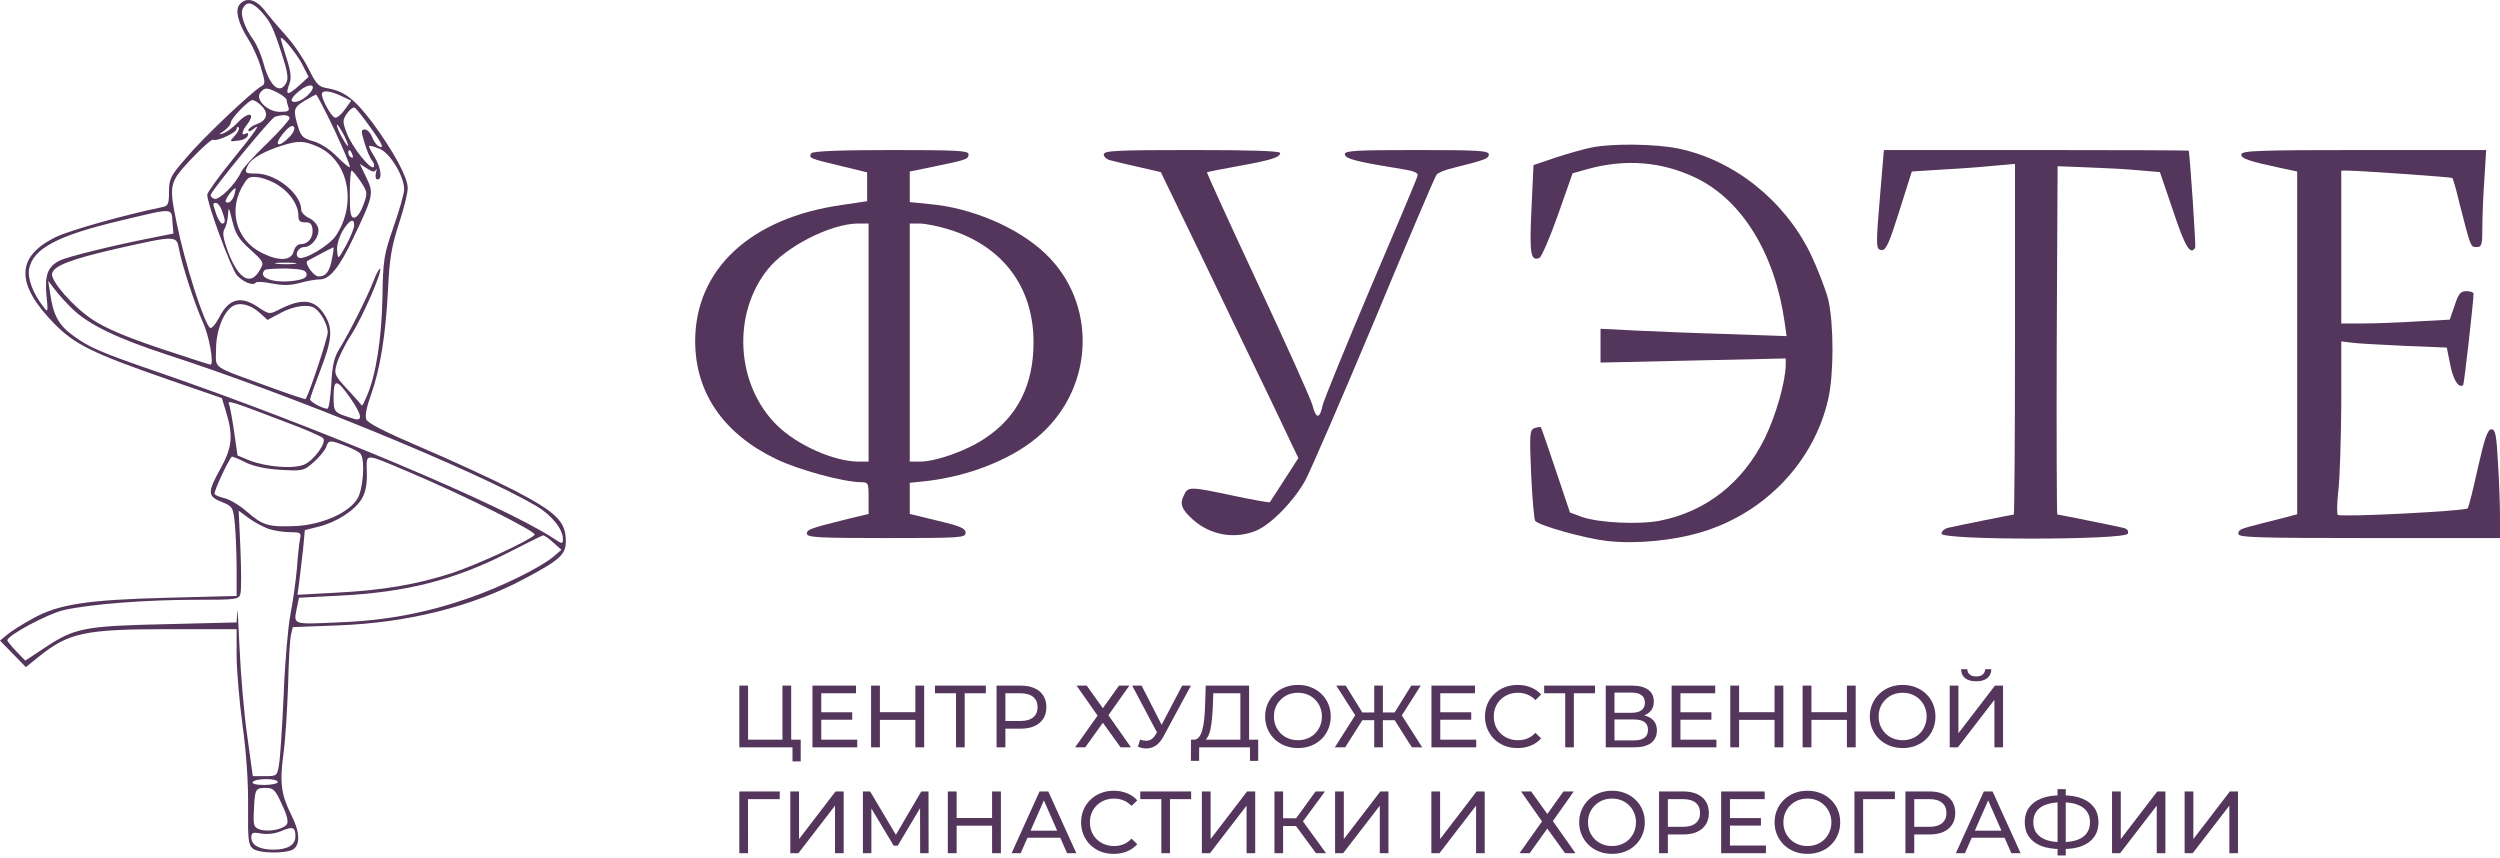
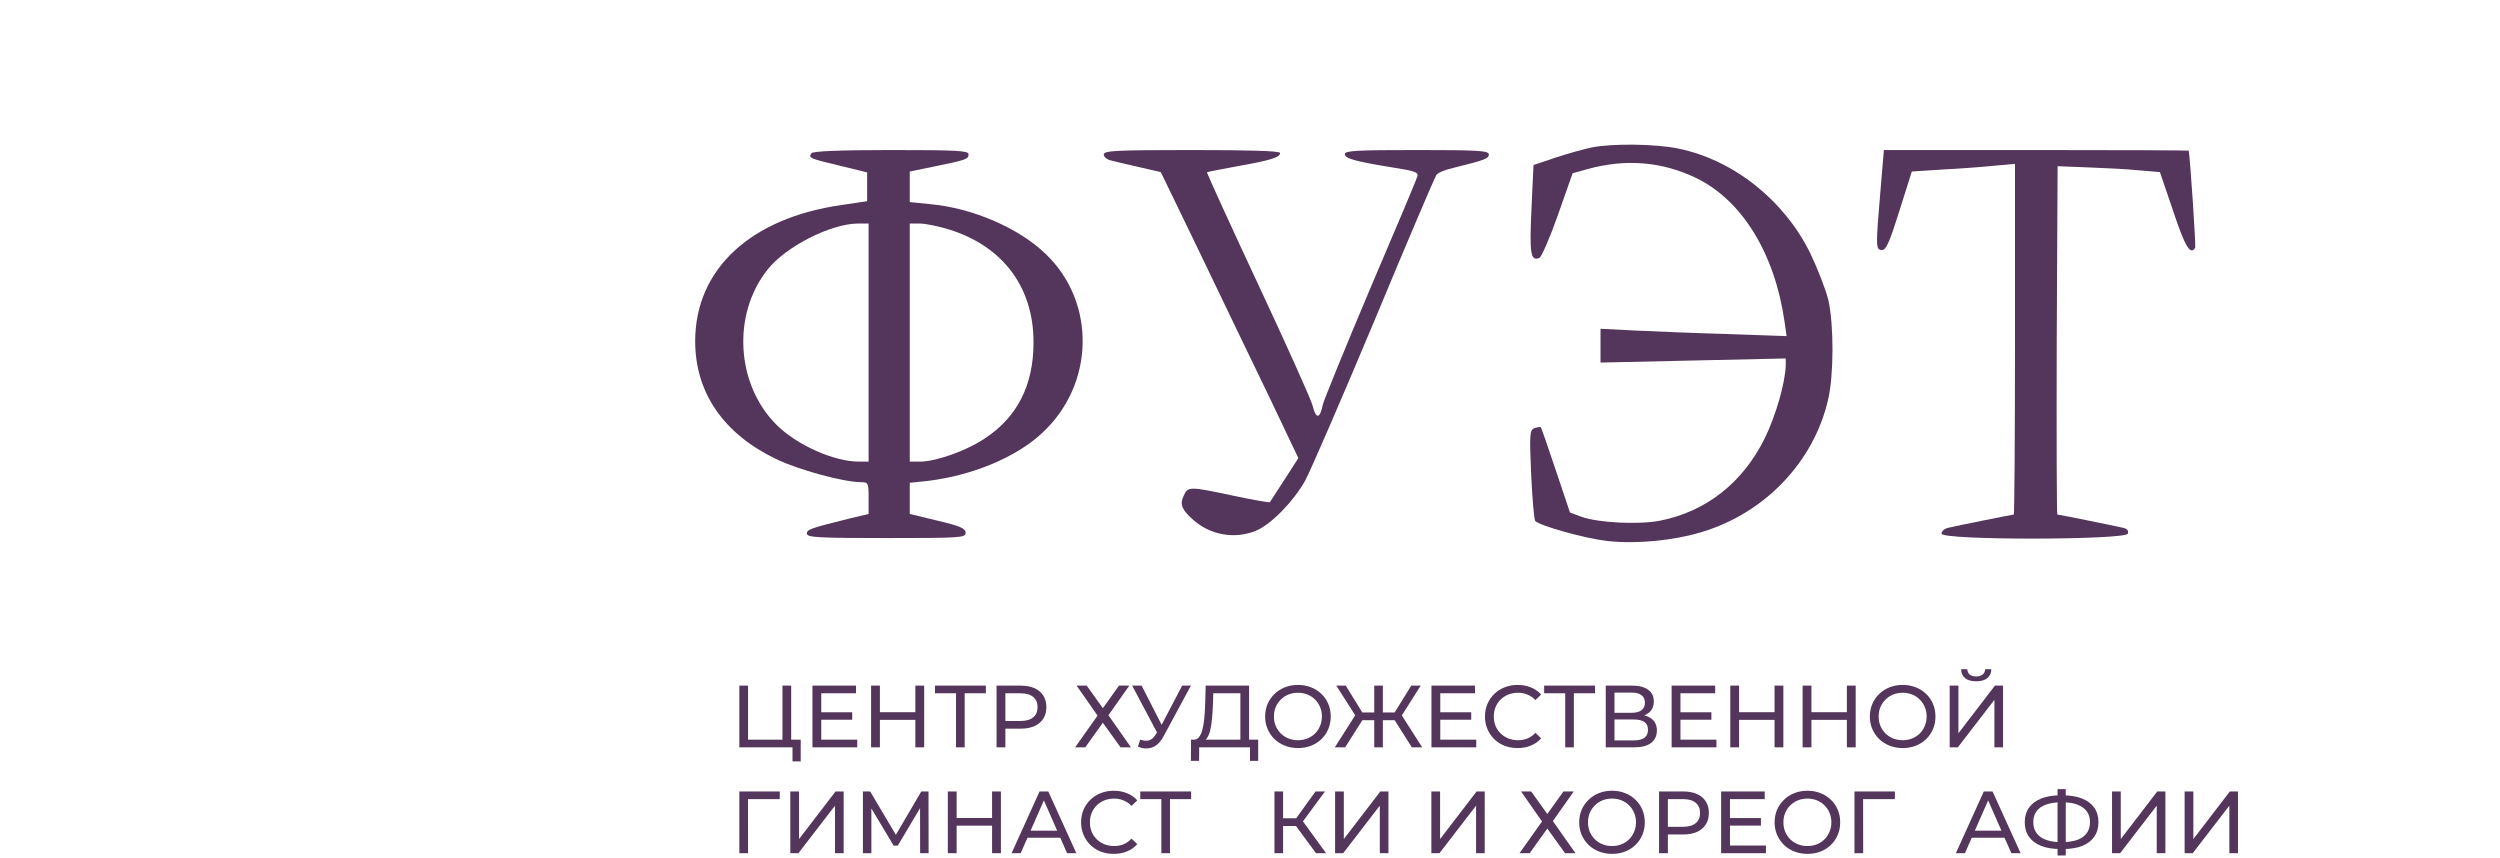
<svg xmlns="http://www.w3.org/2000/svg" viewBox="1433 2305.5 1134 389" width="1134" height="389">
-   <path fill="#54355b" stroke="none" fill-opacity="1" stroke-width="1" stroke-opacity="1" color="rgb(51, 51, 51)" font-size-adjust="none" id="tSvg4a37c362dd" title="Path 1" d="M 1541.667 2307.562 C 1539.533 2310.095 1541 2315.962 1545.533 2323.162 C 1547.667 2326.495 1550.333 2332.362 1551.4 2336.362 C 1553.4 2342.762 1553.4 2343.695 1551.533 2344.628 C 1547.267 2347.028 1524.733 2368.362 1517.4 2377.162 C 1510.333 2385.295 1509.667 2386.628 1509.667 2392.495 C 1509.667 2397.962 1509.267 2398.895 1506.733 2399.428 C 1489.267 2403.028 1464.6 2409.962 1458.333 2413.028 C 1440.2 2421.828 1439.933 2434.228 1457.533 2452.228 C 1467 2461.828 1474.867 2465.695 1509.4 2477.695 C 1517.489 2480.495 1525.578 2483.295 1533.667 2486.095 C 1534.334 2488.317 1535 2490.54 1535.667 2492.762 C 1538.867 2503.295 1538.2 2508.762 1533 2518.095 C 1527 2528.895 1527.133 2530.628 1533.533 2533.162 C 1538.467 2535.162 1538.733 2535.428 1539.533 2543.162 C 1539.933 2547.695 1540.333 2556.762 1540.333 2563.562 C 1540.333 2567.651 1540.333 2571.739 1540.333 2575.828 C 1530.022 2576.095 1519.711 2576.361 1509.4 2576.628 C 1472.333 2577.562 1459.533 2579.562 1447.8 2586.095 C 1443.133 2588.628 1437.933 2591.962 1436.2 2593.428 C 1435.133 2594.317 1434.067 2595.206 1433 2596.095 C 1434.956 2598.095 1436.911 2600.095 1438.867 2602.095 C 1440.822 2604.095 1442.778 2606.095 1444.733 2608.095 C 1446.556 2606.628 1448.378 2605.162 1450.2 2603.695 C 1464.067 2592.495 1471 2590.895 1509.4 2590.895 C 1519.711 2590.895 1530.022 2590.895 1540.333 2590.895 C 1540.333 2594.851 1540.333 2598.806 1540.333 2602.762 C 1540.333 2609.162 1541.533 2623.428 1543 2634.362 C 1544.733 2646.895 1545.667 2660.628 1545.533 2671.428 C 1545.4 2686.628 1545.667 2688.895 1547.8 2690.495 C 1550.6 2692.628 1562.067 2692.762 1565.8 2690.895 C 1569.267 2688.895 1569.133 2682.895 1565.133 2675.162 C 1560.6 2666.095 1559.8 2660.628 1561.533 2647.695 C 1562.467 2641.428 1563.267 2627.428 1563.667 2616.628 C 1563.933 2605.695 1564.467 2595.295 1565 2593.428 C 1565.267 2592.273 1565.533 2591.117 1565.8 2589.962 C 1572.778 2589.695 1579.755 2589.429 1586.733 2589.162 C 1618.067 2587.962 1647.4 2580.628 1671 2567.962 C 1686.867 2559.562 1689.667 2557.028 1689.667 2551.028 C 1689.667 2542.095 1685.533 2537.962 1666.333 2527.962 C 1656.733 2523.028 1637.933 2514.362 1624.467 2508.628 C 1607.933 2501.562 1599.667 2497.428 1599.133 2495.695 C 1598.467 2494.228 1599.4 2489.695 1601.267 2484.628 C 1605.4 2473.028 1607.933 2457.695 1609 2436.895 C 1609.667 2422.762 1610.6 2417.295 1613.933 2407.028 C 1616.2 2400.095 1618.067 2392.762 1617.933 2390.628 C 1617.8 2385.695 1611.4 2373.962 1602.067 2361.295 C 1593.933 2350.495 1589.267 2346.895 1581.667 2345.562 C 1577.533 2344.895 1576.6 2343.962 1572.867 2336.495 C 1570.6 2331.962 1566.067 2325.295 1562.867 2321.828 C 1559.667 2318.228 1555.267 2313.162 1553.267 2310.495C 1549.267 2305.162 1544.6 2303.962 1541.667 2307.562Z M 1551.267 2310.495 C 1555.667 2315.295 1556.733 2317.428 1560.867 2330.095 C 1563.4 2337.828 1563.933 2341.162 1562.867 2343.028 C 1559.933 2348.762 1555.133 2344.495 1552.333 2333.562 C 1551.4 2330.228 1549.533 2325.962 1548.2 2323.962 C 1543.8 2317.962 1541.8 2311.828 1543.133 2309.295C 1545 2305.962 1547.267 2306.362 1551.267 2310.495Z M 1569.933 2334.362 C 1570.955 2336.362 1571.978 2338.362 1573 2340.362 C 1571.533 2341.695 1570.067 2343.028 1568.6 2344.362 C 1563.4 2349.028 1562.333 2348.762 1564.2 2343.695 C 1565.267 2341.028 1565 2338.228 1563 2331.962 C 1561.533 2327.295 1560.333 2323.295 1560.333 2323.028C 1560.333 2321.028 1567.267 2329.428 1569.933 2334.362Z M 1573.667 2347.562 C 1571.133 2350.628 1567.133 2352.495 1565.533 2351.428 C 1564.733 2350.895 1565.933 2349.028 1568.6 2346.895C 1573.133 2343.028 1577 2343.562 1573.667 2347.562Z M 1559 2347.562 C 1561.267 2348.762 1563 2350.228 1563 2350.762 C 1563 2351.428 1563.4 2352.895 1563.8 2354.095 C 1564.467 2355.828 1563.667 2356.228 1559.933 2356.228 C 1554.2 2356.228 1548.6 2350.495 1551.133 2347.428C 1553.133 2345.028 1554.2 2345.162 1559 2347.562Z M 1587.8 2349.028 C 1589.311 2349.739 1590.822 2350.45 1592.333 2351.162 C 1591.4 2352.45 1590.466 2353.739 1589.533 2355.028 C 1588.067 2357.162 1586.067 2358.895 1585.133 2358.895 C 1583.533 2358.895 1579 2350.895 1579 2348.228C 1579 2346.228 1582.733 2346.628 1587.8 2349.028Z M 1584.733 2364.495 C 1588.867 2373.428 1592.067 2380.895 1591.667 2381.295 C 1591.4 2381.695 1588.733 2379.428 1585.8 2376.495 C 1582.6 2373.162 1578.333 2370.495 1575.133 2369.562 C 1570.867 2368.495 1569.533 2367.295 1568.467 2363.828 C 1565.8 2355.295 1566.067 2354.362 1571 2351.295 C 1573.533 2349.828 1575.933 2348.495 1576.333 2348.362C 1576.733 2348.362 1580.467 2355.562 1584.733 2364.495Z M 1551.267 2353.162 C 1555 2356.495 1554.333 2360.095 1549.667 2361.695 C 1547.533 2362.495 1545.667 2363.828 1545.667 2364.495 C 1545.667 2365.295 1546.467 2365.162 1547.667 2364.228 C 1551.933 2360.762 1549.267 2364.628 1538.333 2378.095 C 1532.067 2385.828 1527 2392.895 1527 2393.828 C 1527 2398.095 1537.933 2427.562 1540.467 2430.362 C 1543.4 2433.562 1547.933 2435.295 1549 2433.695 C 1549.267 2433.162 1552.6 2433.295 1556.333 2434.095 C 1561.267 2435.028 1564.733 2435.028 1569 2433.828 C 1572.333 2432.895 1576.467 2432.228 1578.2 2432.228 C 1582.6 2432.228 1587.133 2426.495 1593.4 2413.162 C 1602.467 2394.095 1602.6 2393.162 1599.133 2385.962 C 1598.155 2383.917 1597.178 2381.873 1596.2 2379.828 C 1597.311 2380.539 1598.422 2381.251 1599.533 2381.962 C 1601.933 2383.562 1603 2383.695 1603.533 2382.495 C 1603.933 2381.695 1603.933 2382.228 1603.533 2383.828 C 1603.133 2385.562 1603.4 2386.895 1604.2 2386.895 C 1606.6 2386.895 1605.8 2381.562 1602.867 2376.628 C 1601.267 2374.095 1600.2 2371.962 1600.467 2371.695 C 1600.733 2371.428 1603 2372.095 1605.267 2373.028 C 1610.067 2375.028 1616.333 2385.562 1616.333 2391.428 C 1616.333 2393.162 1614.2 2400.762 1611.533 2408.362 C 1607.133 2421.028 1606.733 2423.162 1606.467 2440.762 C 1606.067 2459.428 1603.533 2475.562 1599.4 2485.162 C 1598.333 2487.695 1597.4 2489.695 1597.133 2489.428 C 1597 2489.162 1594.067 2485.828 1590.6 2482.095 C 1584.6 2475.562 1584.467 2475.162 1585.8 2470.362 C 1586.6 2467.695 1589.4 2461.828 1592.2 2457.562 C 1597.4 2449.562 1606.467 2428.628 1605.4 2427.428 C 1605 2427.162 1603.667 2429.695 1602.333 2433.162 C 1599.667 2440.095 1591.267 2456.895 1586.733 2464.095 C 1584.6 2467.562 1583.667 2471.428 1583.267 2479.828 C 1582.867 2485.828 1582.2 2490.895 1581.533 2490.895 C 1579.4 2490.895 1573.667 2487.828 1573.667 2486.628 C 1573.667 2485.962 1575.8 2479.962 1578.333 2473.428 C 1583.667 2459.562 1584.067 2454.628 1580.333 2448.495 C 1575.8 2441.162 1570.067 2440.495 1559.267 2446.095 C 1555.267 2448.095 1555 2448.095 1550.2 2444.895 C 1542.2 2439.428 1536.733 2440.895 1532.333 2449.695 C 1530.733 2452.628 1529 2454.628 1528.333 2454.228 C 1525.667 2452.628 1516.867 2425.028 1513.133 2406.628 C 1509.533 2389.162 1509.8 2388.228 1519.8 2377.562 C 1524.6 2372.495 1529.133 2368.495 1529.667 2368.895 C 1531.267 2369.828 1540.333 2365.695 1540.333 2363.962 C 1540.333 2363.162 1540.733 2362.895 1541.267 2363.295 C 1541.667 2363.828 1541 2365.428 1539.533 2367.028 C 1537 2369.828 1537 2369.828 1540.867 2369.295 C 1543 2369.162 1545.133 2368.095 1545.4 2367.028 C 1545.8 2365.962 1545.4 2365.562 1544.467 2366.095 C 1542.333 2367.428 1542.6 2365.162 1545 2362.095 C 1549.267 2356.495 1545.8 2355.828 1540.6 2361.295 C 1538.6 2363.428 1535.8 2365.428 1534.333 2365.962 C 1532.067 2366.762 1532.067 2366.495 1534.733 2364.762 C 1536.333 2363.562 1537.667 2361.962 1537.667 2361.162 C 1537.667 2359.295 1545.8 2350.895 1547.533 2350.895C 1548.2 2350.895 1549.933 2351.828 1551.267 2353.162Z M 1601 2363.295 C 1606.6 2370.895 1607.667 2373.695 1604.333 2371.562 C 1603.533 2371.028 1602.333 2369.162 1601.667 2367.428 C 1601 2365.695 1599.533 2364.228 1598.467 2364.228 C 1596.733 2364.228 1596.733 2365.028 1598.333 2370.228 C 1599.267 2373.562 1600.867 2377.295 1601.8 2378.362 C 1602.6 2379.428 1603 2380.762 1602.467 2381.295 C 1601 2382.628 1592.733 2372.228 1590.333 2365.962 C 1588.333 2360.762 1588.333 2360.095 1590.333 2357.028 C 1591.667 2355.162 1593.133 2353.962 1593.933 2354.362C 1594.6 2354.762 1597.8 2358.762 1601 2363.295Z M 1564.333 2359.162 C 1564.333 2359.962 1559.667 2365.162 1554.067 2370.628 C 1548.333 2376.095 1543.133 2381.828 1542.333 2383.562 C 1539.933 2389.028 1532.333 2396.495 1530.2 2395.695 C 1529 2395.295 1528.333 2394.362 1528.6 2393.828 C 1529.8 2390.762 1555.933 2359.028 1557.667 2358.495C 1561.4 2357.295 1564.333 2357.562 1564.333 2359.162Z M 1564.333 2367.562 C 1559.4 2372.762 1556.867 2371.695 1561.267 2366.228 C 1563.667 2363.295 1565.4 2362.095 1566.2 2362.895C 1567 2363.695 1566.333 2365.428 1564.333 2367.562Z M 1590.867 2371.562 C 1590.867 2372.228 1589.8 2370.762 1588.333 2368.228 C 1586.867 2365.695 1585.8 2362.895 1585.8 2362.228 C 1585.8 2361.428 1586.867 2363.028 1588.333 2365.562C 1589.8 2368.095 1590.867 2370.762 1590.867 2371.562Z M 1577.267 2372.095 C 1591.133 2378.495 1595 2397.828 1585.4 2412.362 C 1582.2 2417.028 1570.867 2423.695 1568.467 2422.362 C 1566.467 2421.028 1568.333 2417.562 1571 2417.562 C 1574.333 2417.562 1577.933 2412.895 1577.4 2409.295 C 1577.133 2407.562 1575.4 2405.562 1573.4 2404.495 C 1571.267 2403.562 1569.667 2401.828 1569.667 2400.762 C 1569.667 2393.428 1558.2 2384.228 1549.267 2384.228 C 1543.933 2384.228 1543.667 2383.962 1545.667 2380.095 C 1547.267 2377.295 1552.867 2374.095 1560.867 2371.562C 1568.467 2369.162 1570.867 2369.295 1577.267 2372.095Z M 1592.867 2375.695 C 1593.267 2376.762 1593.133 2377.295 1592.333 2376.895 C 1591.533 2376.495 1591 2375.562 1591 2374.762C 1591 2372.895 1591.933 2373.295 1592.867 2375.695Z M 1596.6 2387.828 C 1599.8 2392.762 1599.8 2393.028 1597.8 2398.495 C 1596.6 2401.828 1594.867 2404.228 1593.667 2404.228 C 1592.067 2404.228 1591.667 2402.228 1591.667 2393.562 C 1591.667 2387.695 1592.067 2382.895 1592.467 2382.895C 1593 2382.895 1594.733 2385.162 1596.6 2387.828Z M 1559.667 2389.828 C 1564.867 2393.295 1568.333 2398.762 1568.333 2403.162 C 1568.333 2405.695 1569 2406.362 1571.4 2406.362 C 1573.533 2406.228 1574.467 2407.028 1574.733 2409.295 C 1575.267 2413.028 1572.867 2416.228 1569.533 2416.228 C 1567.933 2416.228 1566.733 2417.562 1566.2 2419.562 C 1565.133 2423.828 1559.533 2424.095 1551.8 2420.228 C 1539.8 2414.362 1536.2 2400.095 1543.8 2388.628 C 1545.533 2385.695 1546.6 2385.428 1550.6 2385.962C 1553.267 2386.495 1557.267 2388.095 1559.667 2389.828Z M 1539.4 2393.562 C 1538.6 2396.495 1536.6 2398.228 1535.4 2397.028 C 1534.733 2396.362 1538.6 2390.895 1539.8 2390.895C 1539.933 2390.895 1539.8 2392.095 1539.4 2393.562Z M 1533.667 2401.028 C 1535.267 2405.295 1535.4 2406.895 1533.8 2406.895 C 1533.133 2406.895 1531.933 2405.028 1531.133 2402.762 C 1529.4 2397.562 1529.4 2397.562 1531 2397.562C 1531.8 2397.562 1533 2399.162 1533.667 2401.028Z M 1546.467 2418.628 C 1552.733 2424.362 1552.867 2424.628 1550.867 2427.962 C 1546.733 2435.428 1541.133 2432.228 1536.333 2419.428 C 1534.2 2413.428 1533.8 2411.028 1534.867 2409.295 C 1535.667 2407.962 1536.333 2405.028 1536.467 2402.628 C 1536.6 2399.028 1536.867 2399.562 1538.333 2405.562C 1539.8 2411.562 1541.267 2413.962 1546.467 2418.628Z M 1511.267 2406.762 C 1511.4 2408.317 1511.533 2409.873 1511.667 2411.428 C 1508.778 2412.006 1505.889 2412.584 1503 2413.162 C 1484.467 2416.762 1463.533 2421.962 1460.067 2423.695 C 1454.6 2426.495 1453.267 2430.228 1454.067 2439.428 C 1454.867 2447.028 1454.733 2447.428 1452.867 2444.895 C 1447.933 2438.628 1445.4 2431.828 1446.2 2427.428 C 1448.067 2418.228 1459 2412.362 1487.667 2405.562C 1512.333 2399.695 1510.733 2399.562 1511.267 2406.762Z M 1593.667 2407.695 C 1593.667 2408.895 1592.067 2412.895 1590.067 2416.628 C 1586.333 2423.295 1586.333 2423.428 1585.933 2419.295 C 1585.667 2416.895 1586.733 2413.295 1588.333 2410.362C 1591.4 2405.295 1593.667 2404.095 1593.667 2407.695Z M 1514.2 2418.495 C 1515.533 2425.695 1521.4 2443.695 1525 2451.562 C 1527.933 2457.962 1530.2 2470.895 1528.467 2470.895 C 1528.067 2470.895 1517.667 2467.562 1505.267 2463.428 C 1489.533 2458.095 1480.467 2454.228 1474.6 2450.228 C 1466.067 2444.495 1456.067 2433.028 1456.6 2429.695 C 1457.267 2426.095 1464.867 2423.162 1485.667 2418.362C 1512.867 2412.228 1513.133 2412.228 1514.2 2418.495Z M 1583.667 2422.495 C 1582.6 2428.628 1580.867 2430.895 1577.533 2430.895 C 1575.267 2430.895 1570.867 2424.762 1572.467 2423.828 C 1573.933 2423.028 1583.667 2417.828 1584.2 2417.695C 1584.467 2417.562 1584.2 2419.828 1583.667 2422.495Z M 1566.733 2425.162 C 1564.733 2425.428 1561.133 2425.428 1558.733 2425.162 C 1556.333 2424.895 1557.933 2424.628 1562.333 2424.628C 1566.733 2424.628 1568.733 2424.895 1566.733 2425.162Z M 1572.067 2429.695 C 1572.333 2431.295 1571 2432.095 1567 2432.762 C 1557.4 2434.228 1549.533 2431.562 1553.133 2427.962 C 1553.533 2427.562 1557.8 2427.295 1562.733 2427.295C 1569.8 2427.562 1571.667 2427.962 1572.067 2429.695Z M 1466.067 2445.828 C 1473.533 2452.895 1486.333 2459.028 1508.333 2466.228 C 1564.333 2484.362 1648.733 2518.895 1676.067 2534.895 C 1683.133 2539.028 1688.333 2545.428 1688.333 2549.962 C 1688.333 2552.362 1688.067 2552.362 1684.067 2549.695 C 1661.4 2534.762 1575.8 2498.762 1504.067 2474.095 C 1478.467 2465.295 1473.267 2463.028 1465.933 2457.562 C 1459.667 2453.028 1457.133 2448.362 1455.8 2438.895 C 1455.489 2436.895 1455.178 2434.895 1454.867 2432.895 C 1455.889 2434.228 1456.911 2435.562 1457.933 2436.895C 1459.533 2439.028 1463.133 2443.028 1466.067 2445.828Z M 1551 2447.562 C 1552.111 2448.584 1553.222 2449.606 1554.333 2450.628 C 1556.333 2449.561 1558.333 2448.495 1560.333 2447.428 C 1566.2 2444.228 1573 2443.295 1575.8 2445.295 C 1578.6 2447.162 1581.667 2452.895 1581.667 2456.228 C 1581.667 2458.628 1573.8 2482.628 1571.667 2486.495 C 1571.533 2486.762 1563.933 2484.228 1554.867 2480.895 C 1528.2 2471.162 1531 2473.028 1531 2463.962 C 1531 2455.562 1534.333 2446.895 1538.6 2444.362C 1541.8 2442.362 1547 2443.828 1551 2447.562Z M 1591.933 2486.095 C 1597.267 2493.828 1597.667 2496.762 1593.4 2495.428 C 1584.333 2492.628 1584.333 2492.628 1584.333 2485.428C 1584.333 2477.162 1585.8 2477.295 1591.933 2486.095Z M 1566.333 2498.362 C 1573 2500.895 1578.867 2503.562 1579.533 2504.228 C 1581.4 2506.095 1575.4 2514.362 1571 2516.228 C 1565.933 2518.362 1553.8 2517.295 1546.2 2514.362 C 1544.378 2513.606 1542.555 2512.851 1540.733 2512.095 C 1540.244 2508.673 1539.756 2505.25 1539.267 2501.828 C 1538.467 2496.095 1537.4 2490.495 1537 2489.162C 1535.933 2486.762 1536.333 2486.895 1566.333 2498.362Z M 1589.933 2507.828 C 1593.133 2509.028 1596.067 2510.628 1596.6 2511.428 C 1598.733 2514.495 1597.667 2527.562 1595.133 2531.695 C 1591.267 2538.095 1579.267 2543.428 1567.4 2544.095 C 1554.867 2544.628 1552.333 2543.962 1545.133 2537.695 C 1541.8 2534.762 1537.267 2532.095 1535.133 2531.562 C 1532.867 2531.028 1530.733 2530.228 1530.333 2529.562 C 1529.8 2528.762 1536.467 2514.228 1538.2 2512.628 C 1538.333 2512.495 1541.133 2513.562 1544.2 2515.162 C 1548.067 2517.028 1553.533 2518.228 1560.333 2518.628 C 1570.333 2519.162 1570.733 2519.162 1575.4 2515.028 C 1578.067 2512.628 1580.6 2509.562 1581 2508.095C 1582.067 2505.028 1582.733 2505.028 1589.933 2507.828Z M 1619 2519.828 C 1643.667 2530.228 1676.867 2546.895 1675.533 2548.095 C 1672.6 2551.028 1649.267 2561.695 1638.067 2565.428 C 1622.067 2570.628 1606.6 2573.295 1585.133 2574.362 C 1579.4 2574.673 1573.666 2574.984 1567.933 2575.295 C 1568.2 2573.339 1568.466 2571.384 1568.733 2569.428 C 1569.133 2566.228 1569.933 2559.562 1570.467 2554.762 C 1570.734 2551.829 1571 2548.895 1571.267 2545.962 C 1573.4 2545.429 1575.534 2544.895 1577.667 2544.362 C 1585.933 2542.228 1593.933 2537.028 1597.133 2531.695 C 1598.867 2528.762 1599.533 2525.162 1599.4 2519.828C 1599.267 2510.762 1597.533 2510.762 1619 2519.828Z M 1554.867 2545.428 C 1557.4 2546.228 1561.667 2546.895 1564.6 2546.895 C 1569.267 2546.895 1569.667 2547.162 1569.133 2549.828 C 1568.733 2551.562 1568.067 2557.695 1567.667 2563.562 C 1567.133 2569.428 1565.8 2578.762 1564.733 2584.228 C 1563.667 2589.695 1562.2 2606.228 1561.667 2620.895 C 1561 2635.562 1560.067 2649.828 1559.533 2652.495 C 1558.733 2657.428 1558.467 2657.562 1553.133 2657.562 C 1551.311 2657.562 1549.489 2657.562 1547.667 2657.562 C 1546.822 2651.429 1545.978 2645.295 1545.133 2639.162 C 1543.667 2629.162 1542.2 2611.295 1541.667 2599.562 C 1541.133 2587.828 1540.733 2580.362 1540.6 2583.028 C 1540.511 2584.628 1540.422 2586.228 1540.333 2587.828 C 1529.578 2588.095 1518.822 2588.361 1508.067 2588.628 C 1471.133 2589.428 1466.733 2590.362 1453.133 2599.428 C 1450.244 2601.339 1447.356 2603.251 1444.467 2605.162 C 1443.133 2603.784 1441.8 2602.406 1440.467 2601.028 C 1438.2 2598.628 1436.333 2596.362 1436.333 2595.962 C 1436.333 2593.695 1454.6 2583.962 1461.933 2582.228 C 1473.8 2579.562 1499 2577.562 1521.8 2577.562 C 1540.467 2577.562 1541.4 2577.428 1542.067 2574.762 C 1542.467 2573.295 1542.467 2564.228 1542.067 2554.628 C 1541.8 2548.806 1541.534 2542.984 1541.267 2537.162 C 1542.778 2538.273 1544.289 2539.384 1545.8 2540.495C 1548.333 2542.362 1552.333 2544.495 1554.867 2545.428Z M 1683.933 2551.562 C 1685.178 2552.673 1686.422 2553.784 1687.667 2554.895 C 1686.422 2555.962 1685.178 2557.028 1683.933 2558.095 C 1677.533 2563.295 1660.333 2571.695 1645.8 2576.762 C 1626.2 2583.562 1608.067 2587.028 1586.067 2587.828 C 1565.133 2588.762 1566.067 2589.028 1567.8 2580.628 C 1568.067 2579.295 1568.333 2577.961 1568.6 2576.628 C 1574.644 2576.317 1580.689 2576.006 1586.733 2575.695 C 1617.133 2574.228 1639.533 2568.495 1663.667 2556.095 C 1671.8 2551.962 1678.733 2548.495 1679.267 2548.362C 1679.8 2548.228 1681.933 2549.695 1683.933 2551.562Z M 1559 2660.228 C 1559 2660.895 1556.2 2661.562 1552.867 2661.562 C 1549.267 2661.562 1547.133 2661.028 1547.667 2660.228 C 1548.067 2659.428 1550.867 2658.895 1553.8 2658.895C 1556.6 2658.895 1559 2659.428 1559 2660.228Z M 1560.867 2670.362 C 1563.4 2675.695 1563.933 2678.362 1563 2679.562 C 1561.133 2681.828 1554.333 2683.028 1550.733 2681.695 C 1548.067 2680.762 1547.8 2679.828 1548.2 2672.762 C 1548.6 2663.295 1548.867 2662.895 1553.667 2662.895C 1557 2662.895 1557.933 2663.828 1560.867 2670.362Z M 1567 2684.895 C 1567 2688.762 1563.533 2690.895 1557 2690.895 C 1550.733 2690.895 1547 2688.895 1547 2685.428 C 1547 2683.162 1547.667 2682.895 1551.4 2683.562 C 1554.067 2684.095 1557.667 2683.695 1560.467 2682.495C 1565.8 2680.228 1567 2680.628 1567 2684.895Z" />
  <path fill="#54355b" stroke="none" fill-opacity="1" stroke-width="1" stroke-opacity="1" color="rgb(51, 51, 51)" font-size-adjust="none" id="tSvg114147f3631" title="Path 2" d="M 2155.133 2372.362 C 2151.8 2373.028 2144.6 2375.028 2138.867 2376.895 C 2135.445 2378.051 2132.022 2379.206 2128.6 2380.362 C 2128.289 2387.028 2127.978 2393.695 2127.667 2400.362 C 2126.733 2420.628 2127.267 2424.095 2131.267 2422.495 C 2132.2 2422.095 2136.067 2413.295 2139.667 2403.028 C 2141.889 2396.717 2144.111 2390.406 2146.333 2384.095 C 2148.555 2383.473 2150.778 2382.851 2153 2382.228 C 2170.333 2377.428 2186.867 2378.762 2202.333 2386.228 C 2223.133 2396.228 2238.067 2420.495 2242.467 2451.428 C 2242.778 2453.606 2243.089 2455.784 2243.4 2457.962 C 2234.556 2457.651 2225.711 2457.339 2216.867 2457.028 C 2202.2 2456.628 2183.267 2455.828 2174.733 2455.428 C 2169.489 2455.161 2164.244 2454.895 2159 2454.628 C 2159 2457.161 2159 2459.695 2159 2462.228 C 2159 2464.806 2159 2467.384 2159 2469.962 C 2173 2469.651 2187 2469.339 2201 2469.028 C 2215 2468.717 2229 2468.406 2243 2468.095 C 2243 2469.117 2243 2470.14 2243 2471.162 C 2242.867 2478.762 2238.6 2493.828 2233.533 2504.228 C 2223.533 2524.495 2206.867 2537.562 2185.933 2541.695 C 2176.2 2543.562 2158.067 2542.628 2150.467 2539.962 C 2148.689 2539.295 2146.911 2538.629 2145.133 2537.962 C 2143 2531.606 2140.866 2525.251 2138.733 2518.895 C 2135.267 2508.495 2132.2 2499.695 2131.933 2499.295 C 2131.667 2499.028 2130.333 2499.295 2129 2499.695 C 2126.867 2500.628 2126.733 2502.228 2127.533 2520.762 C 2128.067 2531.828 2128.867 2541.295 2129.4 2541.828 C 2131.667 2544.095 2152.333 2549.828 2162.067 2550.895 C 2175.133 2552.362 2192.067 2550.762 2205.133 2546.762 C 2233.667 2538.095 2255.667 2515.028 2262.2 2486.895 C 2264.867 2475.695 2264.867 2452.762 2262.333 2441.562 C 2261.133 2436.762 2257.4 2427.162 2254.067 2420.228 C 2242.2 2396.228 2219.4 2378.095 2194.333 2372.895C 2184.2 2370.762 2164.467 2370.495 2155.133 2372.362Z" />
  <path fill="#54355b" stroke="none" fill-opacity="1" stroke-width="1" stroke-opacity="1" color="rgb(51, 51, 51)" font-size-adjust="none" id="tSvgdaf083a89d" title="Path 3" d="M 1801 2375.028 C 1799.666 2377.162 1800.333 2377.428 1813.8 2380.628 C 1817.978 2381.65 1822.155 2382.673 1826.333 2383.695 C 1826.333 2385.873 1826.333 2388.05 1826.333 2390.228 C 1826.333 2392.406 1826.333 2394.584 1826.333 2396.762 C 1822.466 2397.339 1818.6 2397.917 1814.733 2398.495 C 1773.4 2404.361 1748.333 2427.695 1748.333 2460.228 C 1748.333 2483.562 1761.133 2502.228 1785 2513.695 C 1795.133 2518.628 1815.4 2524.095 1823.4 2524.228 C 1826.866 2524.228 1827 2524.495 1827 2531.428 C 1827 2533.828 1827 2536.228 1827 2538.628 C 1824.022 2539.339 1821.044 2540.051 1818.066 2540.762 C 1800.333 2545.162 1799 2545.695 1799 2547.562 C 1799 2549.295 1804.333 2549.562 1835 2549.562 C 1868.866 2549.562 1871 2549.428 1871 2547.162 C 1871 2545.162 1868.466 2544.095 1858.333 2541.695 C 1854.111 2540.673 1849.888 2539.65 1845.666 2538.628 C 1845.666 2536.273 1845.666 2533.917 1845.666 2531.562 C 1845.666 2529.206 1845.666 2526.851 1845.666 2524.495 C 1848.244 2524.228 1850.822 2523.962 1853.4 2523.695 C 1873.8 2521.295 1893.8 2513.028 1905.666 2501.962 C 1929.533 2479.962 1930.333 2442.762 1907.4 2420.762 C 1895.133 2408.895 1874.066 2399.828 1854.866 2398.095 C 1851.799 2397.784 1848.733 2397.473 1845.666 2397.162 C 1845.666 2394.85 1845.666 2392.539 1845.666 2390.228 C 1845.666 2387.917 1845.666 2385.606 1845.666 2383.295 C 1849.355 2382.539 1853.044 2381.784 1856.733 2381.028 C 1871.666 2377.961 1872.333 2377.695 1872.333 2375.428 C 1872.333 2373.828 1866.733 2373.561 1837.133 2373.561C 1813.533 2373.561 1801.533 2374.095 1801 2375.028Z M 1827 2460.895 C 1827 2478.895 1827 2496.895 1827 2514.895 C 1825.533 2514.895 1824.067 2514.895 1822.6 2514.895 C 1811.266 2514.895 1794.333 2507.295 1785.266 2498.228 C 1766.866 2479.962 1765 2448.095 1781.133 2427.828 C 1789.266 2417.428 1809.666 2407.028 1822.066 2406.895 C 1823.711 2406.895 1825.355 2406.895 1827 2406.895C 1827 2424.895 1827 2442.895 1827 2460.895Z M 1863.4 2409.562 C 1887.933 2417.162 1901.933 2435.828 1901.8 2461.028 C 1901.8 2480.095 1894.466 2494.628 1879.933 2504.228 C 1871.533 2509.962 1857.533 2514.895 1850.2 2514.895 C 1848.689 2514.895 1847.177 2514.895 1845.666 2514.895 C 1845.666 2496.895 1845.666 2478.895 1845.666 2460.895 C 1845.666 2442.895 1845.666 2424.895 1845.666 2406.895 C 1847.177 2406.895 1848.689 2406.895 1850.2 2406.895C 1852.733 2406.895 1858.6 2408.095 1863.4 2409.562Z" />
  <path fill="#54355b" stroke="none" fill-opacity="1" stroke-width="1" stroke-opacity="1" color="rgb(51, 51, 51)" font-size-adjust="none" id="tSvg2df16de4c5" title="Path 4" d="M 1933.667 2375.561 C 1933.667 2376.628 1935 2377.828 1936.734 2378.228 C 1938.334 2378.628 1944.2 2380.095 1949.667 2381.295 C 1952.956 2382.05 1956.245 2382.806 1959.534 2383.561 C 1965.578 2396.05 1971.623 2408.539 1977.667 2421.028 C 1987.534 2441.561 2001.534 2470.761 2008.867 2485.828 C 2013.223 2494.984 2017.578 2504.139 2021.934 2513.295 C 2019.845 2516.539 2017.756 2519.784 2015.667 2523.028 C 2012.2 2528.495 2009.134 2533.028 2009 2533.295 C 2008.734 2533.561 2001.4 2532.228 1992.467 2530.361 C 1972.467 2526.095 1971.8 2526.095 1969.934 2530.361 C 1968.067 2534.095 1969 2536.628 1973.934 2541.028 C 1981.8 2548.228 1993 2550.228 2002.734 2546.228 C 2009.667 2543.295 2019.667 2533.028 2025 2523.561 C 2027.4 2519.161 2041.534 2486.495 2056.467 2450.895 C 2071.267 2415.295 2083.934 2385.561 2084.6 2384.762 C 2085.267 2383.828 2088.6 2382.495 2092.067 2381.695 C 2106.6 2378.095 2108.334 2377.428 2108.334 2375.561 C 2108.334 2373.828 2103.4 2373.561 2075.667 2373.561 C 2048.334 2373.561 2043 2373.828 2043 2375.428 C 2043 2377.428 2047.934 2378.762 2066.067 2381.695 C 2074.6 2383.028 2076.467 2383.695 2075.934 2385.428 C 2075.667 2386.628 2066.067 2409.428 2054.6 2436.228 C 2043.267 2463.028 2033.534 2486.895 2033 2489.161 C 2031.667 2495.695 2029.934 2495.695 2028.334 2489.295 C 2027.4 2486.095 2016.2 2461.161 2003.4 2433.828 C 1990.6 2406.495 1980.334 2383.828 1980.467 2383.695 C 1980.734 2383.428 1987 2382.228 1994.334 2380.895 C 2009.267 2378.228 2013.667 2376.895 2013.667 2374.895 C 2013.667 2373.961 2000.067 2373.561 1973.667 2373.561C 1939.267 2373.561 1933.667 2373.828 1933.667 2375.561Z" />
  <path fill="#54355b" stroke="none" fill-opacity="1" stroke-width="1" stroke-opacity="1" color="rgb(51, 51, 51)" font-size-adjust="none" id="tSvg107e72d7688" title="Path 5" d="M 2285.934 2392.495 C 2283.8 2417.695 2283.8 2418.895 2286.734 2418.895 C 2288.6 2418.895 2290.2 2415.028 2294.6 2401.028 C 2296.467 2395.117 2298.333 2389.206 2300.2 2383.295 C 2305 2382.984 2309.8 2382.673 2314.6 2382.362 C 2322.6 2381.962 2333 2381.162 2338.067 2380.628 C 2341.045 2380.362 2344.022 2380.095 2347 2379.828 C 2347 2406.362 2347 2432.895 2347 2459.428 C 2347 2503.162 2346.734 2538.895 2346.467 2538.895 C 2345.8 2538.895 2320.734 2543.962 2316.734 2544.895 C 2315 2545.295 2313.667 2546.495 2313.667 2547.562 C 2313.667 2550.628 2397 2550.495 2398.2 2547.562 C 2398.6 2546.228 2397.934 2545.295 2395.934 2544.895 C 2391.934 2543.962 2366.867 2538.895 2366.2 2538.895 C 2365.934 2538.895 2365.8 2503.295 2365.934 2459.828 C 2366.067 2433.517 2366.201 2407.206 2366.334 2380.895 C 2370.912 2381.073 2375.489 2381.251 2380.067 2381.428 C 2387.667 2381.695 2398.067 2382.228 2403.267 2382.762 C 2406.423 2383.028 2409.578 2383.295 2412.734 2383.562 C 2414.734 2389.428 2416.734 2395.295 2418.734 2401.162 C 2424.067 2417.295 2426.6 2421.562 2428.734 2417.828 C 2429.134 2417.162 2426.334 2375.695 2425.8 2373.828 C 2425.667 2373.695 2394.6 2373.562 2356.6 2373.562 C 2333.578 2373.562 2310.556 2373.562 2287.534 2373.562C 2287.001 2379.873 2286.467 2386.184 2285.934 2392.495Z" />
-   <path fill="#54355b" stroke="none" fill-opacity="1" stroke-width="1" stroke-opacity="1" color="rgb(51, 51, 51)" font-size-adjust="none" id="tSvgcd3264c522" title="Path 6" d="M 2449.67 2375.561 C 2449.67 2377.428 2452.6 2378.495 2467.4 2381.695 C 2469.933 2382.228 2472.467 2382.761 2475 2383.295 C 2475 2409.206 2475 2435.117 2475 2461.028 C 2475 2486.939 2475 2512.851 2475 2538.762 C 2473.357 2539.206 2471.713 2539.651 2470.07 2540.095 C 2467.27 2540.762 2462.33 2542.095 2459 2542.895 C 2449 2545.428 2448.33 2545.695 2448.33 2547.695 C 2448.33 2549.295 2457 2549.562 2507.67 2549.562 C 2527.447 2549.562 2547.223 2549.562 2567 2549.562 C 2567 2546.317 2567 2543.073 2567 2539.828 C 2567 2534.628 2566.6 2523.428 2566.07 2515.162 C 2565.4 2502.628 2564.87 2500.228 2563.13 2500.228 C 2561.4 2500.228 2560.07 2504.095 2557 2517.562 C 2554.87 2527.162 2552.87 2535.428 2552.33 2536.095 C 2551.53 2537.295 2494.73 2540.228 2493.4 2539.028 C 2493 2538.628 2493 2533.695 2493.67 2528.228 C 2494.33 2522.762 2494.87 2505.162 2495 2489.295 C 2495 2479.651 2495 2470.006 2495 2460.362 C 2496.467 2460.54 2497.933 2460.717 2499.4 2460.895 C 2501.67 2461.295 2512.47 2461.828 2523.27 2462.362 C 2529.803 2462.629 2536.337 2462.895 2542.87 2463.162 C 2543.403 2465.829 2543.937 2468.495 2544.47 2471.162 C 2545.8 2477.962 2548.47 2481.962 2550.33 2480.095 C 2550.73 2479.562 2555 2442.228 2555 2438.762 C 2555 2438.095 2553.53 2437.562 2551.8 2437.562 C 2549.13 2437.562 2548.2 2438.628 2546.47 2443.962 C 2545.713 2446.14 2544.957 2448.317 2544.2 2450.495 C 2539.223 2450.762 2534.247 2451.028 2529.27 2451.295 C 2521 2451.828 2509.93 2452.228 2504.73 2452.228 C 2501.487 2452.228 2498.243 2452.228 2495 2452.228 C 2495 2440.673 2495 2429.117 2495 2417.562 C 2495 2406.006 2495 2394.451 2495 2382.895 C 2495.977 2382.895 2496.953 2382.895 2497.93 2382.895 C 2503.13 2382.895 2545 2385.828 2545.4 2386.228 C 2545.67 2386.495 2547.13 2391.428 2548.47 2397.162 C 2553.8 2417.962 2553.67 2417.562 2556.33 2417.562 C 2558.73 2417.562 2559 2416.628 2559 2408.495 C 2559 2403.561 2559.4 2393.695 2559.93 2386.495 C 2560.197 2382.184 2560.463 2377.873 2560.73 2373.561 C 2542.243 2373.561 2523.757 2373.561 2505.27 2373.561C 2457.4 2373.561 2449.67 2373.828 2449.67 2375.561Z" />
  <path fill="#54355b" stroke="none" fill-opacity="1" stroke-width="1" stroke-opacity="1" color="rgb(51, 51, 51)" font-size-adjust="none" id="tSvg11bf4d1d10d" title="Path 7" d="M 1768.36 2644.5 C 1768.36 2635.167 1768.36 2625.833 1768.36 2616.5 C 1769.68 2616.5 1771 2616.5 1772.32 2616.5 C 1772.32 2624.673 1772.32 2632.847 1772.32 2641.02 C 1777.52 2641.02 1782.72 2641.02 1787.92 2641.02 C 1787.92 2632.847 1787.92 2624.673 1787.92 2616.5 C 1789.24 2616.5 1790.56 2616.5 1791.88 2616.5 C 1791.88 2625.833 1791.88 2635.167 1791.88 2644.5C 1784.04 2644.5 1776.2 2644.5 1768.36 2644.5Z M 1792.48 2650.86 C 1792.48 2648.393 1792.48 2645.927 1792.48 2643.46 C 1792.8 2643.807 1793.12 2644.153 1793.44 2644.5 C 1791.6 2644.5 1789.76 2644.5 1787.92 2644.5 C 1787.92 2643.34 1787.92 2642.18 1787.92 2641.02 C 1790.68 2641.02 1793.44 2641.02 1796.2 2641.02 C 1796.2 2644.3 1796.2 2647.58 1796.2 2650.86C 1794.96 2650.86 1793.72 2650.86 1792.48 2650.86Z" />
  <path fill="#54355b" stroke="none" fill-opacity="1" stroke-width="1" stroke-opacity="1" color="rgb(51, 51, 51)" font-size-adjust="none" id="tSvge3c0ef6492" title="Path 8" d="M 1805.164 2628.58 C 1809.964 2628.58 1814.764 2628.58 1819.564 2628.58 C 1819.564 2629.713 1819.564 2630.847 1819.564 2631.98 C 1814.764 2631.98 1809.964 2631.98 1805.164 2631.98C 1805.164 2630.847 1805.164 2629.713 1805.164 2628.58Z M 1805.524 2641.02 C 1810.964 2641.02 1816.404 2641.02 1821.844 2641.02 C 1821.844 2642.18 1821.844 2643.34 1821.844 2644.5 C 1815.071 2644.5 1808.297 2644.5 1801.524 2644.5 C 1801.524 2635.167 1801.524 2625.833 1801.524 2616.5 C 1808.111 2616.5 1814.697 2616.5 1821.284 2616.5 C 1821.284 2617.66 1821.284 2618.82 1821.284 2619.98 C 1816.031 2619.98 1810.777 2619.98 1805.524 2619.98C 1805.524 2626.993 1805.524 2634.007 1805.524 2641.02Z" />
  <path fill="#54355b" stroke="none" fill-opacity="1" stroke-width="1" stroke-opacity="1" color="rgb(51, 51, 51)" font-size-adjust="none" id="tSvg164e8e904de" title="Path 9" d="M 1848.206 2616.5 C 1849.539 2616.5 1850.873 2616.5 1852.206 2616.5 C 1852.206 2625.833 1852.206 2635.167 1852.206 2644.5 C 1850.873 2644.5 1849.539 2644.5 1848.206 2644.5C 1848.206 2635.167 1848.206 2625.833 1848.206 2616.5Z M 1832.126 2644.5 C 1830.793 2644.5 1829.459 2644.5 1828.126 2644.5 C 1828.126 2635.167 1828.126 2625.833 1828.126 2616.5 C 1829.459 2616.5 1830.793 2616.5 1832.126 2616.5C 1832.126 2625.833 1832.126 2635.167 1832.126 2644.5Z M 1848.566 2632.02 C 1842.953 2632.02 1837.339 2632.02 1831.726 2632.02 C 1831.726 2630.86 1831.726 2629.7 1831.726 2628.54 C 1837.339 2628.54 1842.953 2628.54 1848.566 2628.54C 1848.566 2629.7 1848.566 2630.86 1848.566 2632.02Z" />
  <path fill="#54355b" stroke="none" fill-opacity="1" stroke-width="1" stroke-opacity="1" color="rgb(51, 51, 51)" font-size-adjust="none" id="tSvg18aa57a7cd9" title="Path 10" d="M 1866.658 2644.5 C 1866.658 2635.98 1866.658 2627.46 1866.658 2618.94 C 1866.991 2619.287 1867.325 2619.633 1867.658 2619.98 C 1864.138 2619.98 1860.618 2619.98 1857.098 2619.98 C 1857.098 2618.82 1857.098 2617.66 1857.098 2616.5 C 1864.791 2616.5 1872.485 2616.5 1880.178 2616.5 C 1880.178 2617.66 1880.178 2618.82 1880.178 2619.98 C 1876.658 2619.98 1873.138 2619.98 1869.618 2619.98 C 1869.938 2619.633 1870.258 2619.287 1870.578 2618.94 C 1870.578 2627.46 1870.578 2635.98 1870.578 2644.5C 1869.271 2644.5 1867.965 2644.5 1866.658 2644.5Z" />
  <path fill="#54355b" stroke="none" fill-opacity="1" stroke-width="1" stroke-opacity="1" color="rgb(51, 51, 51)" font-size-adjust="none" id="tSvg14a4270d31e" title="Path 11" d="M 1885.04 2644.5 C 1885.04 2635.167 1885.04 2625.833 1885.04 2616.5 C 1888.68 2616.5 1892.32 2616.5 1895.96 2616.5 C 1898.413 2616.5 1900.507 2616.887 1902.24 2617.66 C 1903.973 2618.433 1905.307 2619.553 1906.24 2621.02 C 1907.173 2622.487 1907.64 2624.233 1907.64 2626.26 C 1907.64 2628.287 1907.173 2630.033 1906.24 2631.5 C 1905.307 2632.94 1903.973 2634.06 1902.24 2634.86 C 1900.507 2635.633 1898.413 2636.02 1895.96 2636.02 C 1893.053 2636.02 1890.147 2636.02 1887.24 2636.02 C 1887.84 2635.393 1888.44 2634.767 1889.04 2634.14 C 1889.04 2637.593 1889.04 2641.047 1889.04 2644.5C 1887.707 2644.5 1886.373 2644.5 1885.04 2644.5Z M 1889.04 2634.54 C 1888.44 2633.873 1887.84 2633.207 1887.24 2632.54 C 1890.107 2632.54 1892.973 2632.54 1895.84 2632.54 C 1898.4 2632.54 1900.333 2631.993 1901.64 2630.9 C 1902.973 2629.807 1903.64 2628.26 1903.64 2626.26 C 1903.64 2624.26 1902.973 2622.713 1901.64 2621.62 C 1900.333 2620.527 1898.4 2619.98 1895.84 2619.98 C 1892.973 2619.98 1890.107 2619.98 1887.24 2619.98 C 1887.84 2619.313 1888.44 2618.647 1889.04 2617.98C 1889.04 2623.5 1889.04 2629.02 1889.04 2634.54Z" />
  <path fill="#54355b" stroke="none" fill-opacity="1" stroke-width="1" stroke-opacity="1" color="rgb(51, 51, 51)" font-size-adjust="none" id="tSvg72dd39bd97" title="Path 12" d="M 1921.337 2616.5 C 1922.87 2616.5 1924.404 2616.5 1925.937 2616.5 C 1928.377 2619.913 1930.817 2623.327 1933.257 2626.74 C 1935.697 2623.327 1938.137 2619.913 1940.577 2616.5 C 1942.137 2616.5 1943.697 2616.5 1945.257 2616.5 C 1942.097 2620.98 1938.937 2625.46 1935.777 2629.94 C 1939.19 2634.793 1942.604 2639.647 1946.017 2644.5 C 1944.444 2644.5 1942.87 2644.5 1941.297 2644.5 C 1938.617 2640.78 1935.937 2637.06 1933.257 2633.34 C 1930.59 2637.06 1927.924 2640.78 1925.257 2644.5 C 1923.724 2644.5 1922.19 2644.5 1920.657 2644.5 C 1924.057 2639.7 1927.457 2634.9 1930.857 2630.1C 1927.684 2625.567 1924.51 2621.033 1921.337 2616.5Z" />
  <path fill="#54355b" stroke="none" fill-opacity="1" stroke-width="1" stroke-opacity="1" color="rgb(51, 51, 51)" font-size-adjust="none" id="tSvgc5ca7935d8" title="Path 13" d="M 1950.194 2640.98 C 1951.581 2641.487 1952.861 2641.62 1954.034 2641.38 C 1955.208 2641.113 1956.261 2640.22 1957.194 2638.7 C 1957.647 2637.98 1958.101 2637.26 1958.554 2636.54 C 1958.687 2636.393 1958.821 2636.247 1958.954 2636.1 C 1962.381 2629.567 1965.807 2623.033 1969.234 2616.5 C 1970.554 2616.5 1971.874 2616.5 1973.194 2616.5 C 1969.047 2624.18 1964.901 2631.86 1960.754 2639.54 C 1959.821 2641.3 1958.728 2642.633 1957.474 2643.54 C 1956.248 2644.42 1954.914 2644.9 1953.474 2644.98 C 1952.061 2645.087 1950.621 2644.82 1949.154 2644.18C 1949.501 2643.113 1949.847 2642.047 1950.194 2640.98Z M 1958.834 2639.66 C 1954.741 2631.94 1950.647 2624.22 1946.554 2616.5 C 1947.981 2616.5 1949.407 2616.5 1950.834 2616.5 C 1954.234 2623.153 1957.634 2629.807 1961.034 2636.46C 1960.301 2637.527 1959.567 2638.593 1958.834 2639.66Z" />
  <path fill="#54355b" stroke="none" fill-opacity="1" stroke-width="1" stroke-opacity="1" color="rgb(51, 51, 51)" font-size-adjust="none" id="tSvge06ea9484e" title="Path 14" d="M 1995.632 2642.62 C 1995.632 2635.073 1995.632 2627.527 1995.632 2619.98 C 1991.539 2619.98 1987.445 2619.98 1983.352 2619.98 C 1983.285 2621.94 1983.219 2623.9 1983.152 2625.86 C 1983.072 2627.833 1982.939 2629.727 1982.752 2631.54 C 1982.592 2633.353 1982.352 2634.993 1982.032 2636.46 C 1981.712 2637.9 1981.259 2639.087 1980.672 2640.02 C 1980.112 2640.953 1979.392 2641.527 1978.512 2641.74 C 1977.072 2641.5 1975.632 2641.26 1974.192 2641.02 C 1975.232 2641.1 1976.086 2640.753 1976.752 2639.98 C 1977.446 2639.18 1977.979 2638.073 1978.352 2636.66 C 1978.752 2635.22 1979.046 2633.553 1979.232 2631.66 C 1979.419 2629.74 1979.552 2627.687 1979.632 2625.5 C 1979.725 2622.5 1979.819 2619.5 1979.912 2616.5 C 1986.472 2616.5 1993.032 2616.5 1999.592 2616.5 C 1999.592 2625.207 1999.592 2633.913 1999.592 2642.62C 1998.272 2642.62 1996.952 2642.62 1995.632 2642.62Z M 1973.192 2650.62 C 1973.205 2647.42 1973.219 2644.22 1973.232 2641.02 C 1983.392 2641.02 1993.552 2641.02 2003.712 2641.02 C 2003.712 2644.22 2003.712 2647.42 2003.712 2650.62 C 2002.472 2650.62 2001.232 2650.62 1999.992 2650.62 C 1999.992 2648.58 1999.992 2646.54 1999.992 2644.5 C 1992.312 2644.5 1984.632 2644.5 1976.952 2644.5 C 1976.939 2646.54 1976.925 2648.58 1976.912 2650.62C 1975.672 2650.62 1974.432 2650.62 1973.192 2650.62Z" />
  <path fill="#54355b" stroke="none" fill-opacity="1" stroke-width="1" stroke-opacity="1" color="rgb(51, 51, 51)" font-size-adjust="none" id="tSvg24abab5417" title="Path 15" d="M 2021.781 2644.82 C 2019.647 2644.82 2017.661 2644.46 2015.821 2643.74 C 2014.007 2643.02 2012.434 2642.02 2011.101 2640.74 C 2009.767 2639.433 2008.727 2637.913 2007.981 2636.18 C 2007.234 2634.447 2006.861 2632.553 2006.861 2630.5 C 2006.861 2628.447 2007.234 2626.553 2007.981 2624.82 C 2008.727 2623.087 2009.767 2621.58 2011.101 2620.3 C 2012.434 2618.993 2014.007 2617.98 2015.821 2617.26 C 2017.634 2616.54 2019.621 2616.18 2021.781 2616.18 C 2023.914 2616.18 2025.874 2616.54 2027.661 2617.26 C 2029.474 2617.953 2031.047 2618.953 2032.381 2620.26 C 2033.741 2621.54 2034.781 2623.047 2035.501 2624.78 C 2036.247 2626.513 2036.621 2628.42 2036.621 2630.5 C 2036.621 2632.58 2036.247 2634.487 2035.501 2636.22 C 2034.781 2637.953 2033.741 2639.473 2032.381 2640.78 C 2031.047 2642.06 2029.474 2643.06 2027.661 2643.78C 2025.874 2644.473 2023.914 2644.82 2021.781 2644.82Z M 2021.781 2641.26 C 2023.327 2641.26 2024.754 2640.993 2026.061 2640.46 C 2027.394 2639.927 2028.541 2639.18 2029.501 2638.22 C 2030.487 2637.233 2031.247 2636.087 2031.781 2634.78 C 2032.341 2633.473 2032.621 2632.047 2032.621 2630.5 C 2032.621 2628.953 2032.341 2627.527 2031.781 2626.22 C 2031.247 2624.913 2030.487 2623.78 2029.501 2622.82 C 2028.541 2621.833 2027.394 2621.073 2026.061 2620.54 C 2024.754 2620.007 2023.327 2619.74 2021.781 2619.74 C 2020.207 2619.74 2018.754 2620.007 2017.421 2620.54 C 2016.114 2621.073 2014.967 2621.833 2013.981 2622.82 C 2012.994 2623.78 2012.221 2624.913 2011.661 2626.22 C 2011.127 2627.527 2010.861 2628.953 2010.861 2630.5 C 2010.861 2632.047 2011.127 2633.473 2011.661 2634.78 C 2012.221 2636.087 2012.994 2637.233 2013.981 2638.22 C 2014.967 2639.18 2016.114 2639.927 2017.421 2640.46C 2018.754 2640.993 2020.207 2641.26 2021.781 2641.26Z" />
  <path fill="#54355b" stroke="none" fill-opacity="1" stroke-width="1" stroke-opacity="1" color="rgb(51, 51, 51)" font-size-adjust="none" id="tSvgad625d1075" title="Path 16" d="M 2073.431 2644.5 C 2070.511 2639.9 2067.591 2635.3 2064.671 2630.7 C 2065.791 2630.033 2066.911 2629.367 2068.031 2628.7 C 2071.391 2633.967 2074.751 2639.233 2078.111 2644.5C 2076.551 2644.5 2074.991 2644.5 2073.431 2644.5Z M 2059.071 2632.18 C 2059.071 2631.007 2059.071 2629.833 2059.071 2628.66 C 2061.804 2628.66 2064.538 2628.66 2067.271 2628.66 C 2067.271 2629.833 2067.271 2631.007 2067.271 2632.18C 2064.538 2632.18 2061.804 2632.18 2059.071 2632.18Z M 2068.271 2630.94 C 2067.031 2630.753 2065.791 2630.567 2064.551 2630.38 C 2067.418 2625.753 2070.284 2621.127 2073.151 2616.5 C 2074.578 2616.5 2076.004 2616.5 2077.431 2616.5C 2074.378 2621.313 2071.324 2626.127 2068.271 2630.94Z M 2043.151 2644.5 C 2041.591 2644.5 2040.031 2644.5 2038.471 2644.5 C 2041.818 2639.233 2045.164 2633.967 2048.511 2628.7 C 2049.644 2629.367 2050.778 2630.033 2051.911 2630.7C 2048.991 2635.3 2046.071 2639.9 2043.151 2644.5Z M 2060.271 2644.5 C 2058.964 2644.5 2057.658 2644.5 2056.351 2644.5 C 2056.351 2635.167 2056.351 2625.833 2056.351 2616.5 C 2057.658 2616.5 2058.964 2616.5 2060.271 2616.5C 2060.271 2625.833 2060.271 2635.167 2060.271 2644.5Z M 2057.551 2632.18 C 2054.804 2632.18 2052.058 2632.18 2049.311 2632.18 C 2049.311 2631.007 2049.311 2629.833 2049.311 2628.66 C 2052.058 2628.66 2054.804 2628.66 2057.551 2628.66C 2057.551 2629.833 2057.551 2631.007 2057.551 2632.18Z M 2048.351 2630.94 C 2045.284 2626.127 2042.218 2621.313 2039.151 2616.5 C 2040.578 2616.5 2042.004 2616.5 2043.431 2616.5 C 2046.284 2621.127 2049.138 2625.753 2051.991 2630.38C 2050.778 2630.567 2049.564 2630.753 2048.351 2630.94Z" />
  <path fill="#54355b" stroke="none" fill-opacity="1" stroke-width="1" stroke-opacity="1" color="rgb(51, 51, 51)" font-size-adjust="none" id="tSvg949d022c08" title="Path 17" d="M 2085.946 2628.58 C 2090.746 2628.58 2095.546 2628.58 2100.346 2628.58 C 2100.346 2629.713 2100.346 2630.847 2100.346 2631.98 C 2095.546 2631.98 2090.746 2631.98 2085.946 2631.98C 2085.946 2630.847 2085.946 2629.713 2085.946 2628.58Z M 2086.306 2641.02 C 2091.746 2641.02 2097.186 2641.02 2102.626 2641.02 C 2102.626 2642.18 2102.626 2643.34 2102.626 2644.5 C 2095.853 2644.5 2089.079 2644.5 2082.306 2644.5 C 2082.306 2635.167 2082.306 2625.833 2082.306 2616.5 C 2088.893 2616.5 2095.479 2616.5 2102.066 2616.5 C 2102.066 2617.66 2102.066 2618.82 2102.066 2619.98 C 2096.813 2619.98 2091.559 2619.98 2086.306 2619.98C 2086.306 2626.993 2086.306 2634.007 2086.306 2641.02Z" />
  <path fill="#54355b" stroke="none" fill-opacity="1" stroke-width="1" stroke-opacity="1" color="rgb(51, 51, 51)" font-size-adjust="none" id="tSvga8864ee23e" title="Path 18" d="M 2121.388 2644.82 C 2119.255 2644.82 2117.282 2644.473 2115.468 2643.78 C 2113.682 2643.06 2112.122 2642.06 2110.788 2640.78 C 2109.482 2639.473 2108.455 2637.953 2107.708 2636.22 C 2106.961 2634.487 2106.588 2632.58 2106.588 2630.5 C 2106.588 2628.42 2106.961 2626.513 2107.708 2624.78 C 2108.455 2623.047 2109.495 2621.54 2110.828 2620.26 C 2112.161 2618.953 2113.722 2617.953 2115.508 2617.26 C 2117.322 2616.54 2119.295 2616.18 2121.428 2616.18 C 2123.588 2616.18 2125.575 2616.553 2127.388 2617.3 C 2129.228 2618.02 2130.788 2619.1 2132.068 2620.54 C 2131.201 2621.38 2130.335 2622.22 2129.468 2623.06 C 2128.402 2621.94 2127.201 2621.113 2125.868 2620.58 C 2124.535 2620.02 2123.108 2619.74 2121.588 2619.74 C 2120.015 2619.74 2118.548 2620.007 2117.188 2620.54 C 2115.855 2621.073 2114.695 2621.82 2113.708 2622.78 C 2112.721 2623.74 2111.948 2624.887 2111.388 2626.22 C 2110.855 2627.527 2110.588 2628.953 2110.588 2630.5 C 2110.588 2632.047 2110.855 2633.487 2111.388 2634.82 C 2111.948 2636.127 2112.721 2637.26 2113.708 2638.22 C 2114.695 2639.18 2115.855 2639.927 2117.188 2640.46 C 2118.548 2640.993 2120.015 2641.26 2121.588 2641.26 C 2123.108 2641.26 2124.535 2640.993 2125.868 2640.46 C 2127.201 2639.9 2128.402 2639.047 2129.468 2637.9 C 2130.335 2638.74 2131.201 2639.58 2132.068 2640.42 C 2130.788 2641.86 2129.228 2642.953 2127.388 2643.7C 2125.575 2644.447 2123.575 2644.82 2121.388 2644.82Z" />
  <path fill="#54355b" stroke="none" fill-opacity="1" stroke-width="1" stroke-opacity="1" color="rgb(51, 51, 51)" font-size-adjust="none" id="tSvgf5000470f0" title="Path 19" d="M 2142.987 2644.5 C 2142.987 2635.98 2142.987 2627.46 2142.987 2618.94 C 2143.32 2619.287 2143.654 2619.633 2143.987 2619.98 C 2140.467 2619.98 2136.947 2619.98 2133.427 2619.98 C 2133.427 2618.82 2133.427 2617.66 2133.427 2616.5 C 2141.12 2616.5 2148.814 2616.5 2156.507 2616.5 C 2156.507 2617.66 2156.507 2618.82 2156.507 2619.98 C 2152.987 2619.98 2149.467 2619.98 2145.947 2619.98 C 2146.267 2619.633 2146.587 2619.287 2146.907 2618.94 C 2146.907 2627.46 2146.907 2635.98 2146.907 2644.5C 2145.6 2644.5 2144.294 2644.5 2142.987 2644.5Z" />
  <path fill="#54355b" stroke="none" fill-opacity="1" stroke-width="1" stroke-opacity="1" color="rgb(51, 51, 51)" font-size-adjust="none" id="tSvg4c18c1352a" title="Path 20" d="M 2161.368 2644.5 C 2161.368 2635.167 2161.368 2625.833 2161.368 2616.5 C 2165.381 2616.5 2169.395 2616.5 2173.408 2616.5 C 2176.448 2616.5 2178.835 2617.113 2180.568 2618.34 C 2182.302 2619.567 2183.168 2621.353 2183.168 2623.7 C 2183.168 2625.993 2182.342 2627.753 2180.688 2628.98 C 2179.035 2630.18 2176.861 2630.78 2174.168 2630.78 C 2174.408 2630.38 2174.648 2629.98 2174.888 2629.58 C 2178.008 2629.58 2180.395 2630.207 2182.048 2631.46 C 2183.728 2632.687 2184.568 2634.487 2184.568 2636.86 C 2184.568 2639.26 2183.688 2641.14 2181.928 2642.5 C 2180.195 2643.833 2177.608 2644.5 2174.168 2644.5C 2169.901 2644.5 2165.635 2644.5 2161.368 2644.5Z M 2165.328 2641.34 C 2168.248 2641.34 2171.168 2641.34 2174.088 2641.34 C 2176.221 2641.34 2177.821 2640.953 2178.888 2640.18 C 2179.981 2639.38 2180.528 2638.167 2180.528 2636.54 C 2180.528 2634.913 2179.981 2633.727 2178.888 2632.98 C 2177.821 2632.233 2176.221 2631.86 2174.088 2631.86 C 2171.168 2631.86 2168.248 2631.86 2165.328 2631.86C 2165.328 2635.02 2165.328 2638.18 2165.328 2641.34Z M 2165.328 2628.82 C 2167.928 2628.82 2170.528 2628.82 2173.128 2628.82 C 2175.075 2628.82 2176.555 2628.433 2177.568 2627.66 C 2178.608 2626.887 2179.128 2625.753 2179.128 2624.26 C 2179.128 2622.74 2178.608 2621.593 2177.568 2620.82 C 2176.555 2620.047 2175.075 2619.66 2173.128 2619.66 C 2170.528 2619.66 2167.928 2619.66 2165.328 2619.66C 2165.328 2622.713 2165.328 2625.767 2165.328 2628.82Z" />
  <path fill="#54355b" stroke="none" fill-opacity="1" stroke-width="1" stroke-opacity="1" color="rgb(51, 51, 51)" font-size-adjust="none" id="tSvgd2a962e05d" title="Path 21" d="M 2194.891 2628.58 C 2199.691 2628.58 2204.491 2628.58 2209.291 2628.58 C 2209.291 2629.713 2209.291 2630.847 2209.291 2631.98 C 2204.491 2631.98 2199.691 2631.98 2194.891 2631.98C 2194.891 2630.847 2194.891 2629.713 2194.891 2628.58Z M 2195.251 2641.02 C 2200.691 2641.02 2206.131 2641.02 2211.571 2641.02 C 2211.571 2642.18 2211.571 2643.34 2211.571 2644.5 C 2204.798 2644.5 2198.024 2644.5 2191.251 2644.5 C 2191.251 2635.167 2191.251 2625.833 2191.251 2616.5 C 2197.838 2616.5 2204.424 2616.5 2211.011 2616.5 C 2211.011 2617.66 2211.011 2618.82 2211.011 2619.98 C 2205.758 2619.98 2200.504 2619.98 2195.251 2619.98C 2195.251 2626.993 2195.251 2634.007 2195.251 2641.02Z" />
  <path fill="#54355b" stroke="none" fill-opacity="1" stroke-width="1" stroke-opacity="1" color="rgb(51, 51, 51)" font-size-adjust="none" id="tSvgbb32fa899c" title="Path 22" d="M 2237.933 2616.5 C 2239.266 2616.5 2240.6 2616.5 2241.933 2616.5 C 2241.933 2625.833 2241.933 2635.167 2241.933 2644.5 C 2240.6 2644.5 2239.266 2644.5 2237.933 2644.5C 2237.933 2635.167 2237.933 2625.833 2237.933 2616.5Z M 2221.853 2644.5 C 2220.52 2644.5 2219.186 2644.5 2217.853 2644.5 C 2217.853 2635.167 2217.853 2625.833 2217.853 2616.5 C 2219.186 2616.5 2220.52 2616.5 2221.853 2616.5C 2221.853 2625.833 2221.853 2635.167 2221.853 2644.5Z M 2238.293 2632.02 C 2232.68 2632.02 2227.066 2632.02 2221.453 2632.02 C 2221.453 2630.86 2221.453 2629.7 2221.453 2628.54 C 2227.066 2628.54 2232.68 2628.54 2238.293 2628.54C 2238.293 2629.7 2238.293 2630.86 2238.293 2632.02Z" />
  <path fill="#54355b" stroke="none" fill-opacity="1" stroke-width="1" stroke-opacity="1" color="rgb(51, 51, 51)" font-size-adjust="none" id="tSvgca7b467744" title="Path 23" d="M 2270.745 2616.5 C 2272.078 2616.5 2273.412 2616.5 2274.745 2616.5 C 2274.745 2625.833 2274.745 2635.167 2274.745 2644.5 C 2273.412 2644.5 2272.078 2644.5 2270.745 2644.5C 2270.745 2635.167 2270.745 2625.833 2270.745 2616.5Z M 2254.665 2644.5 C 2253.332 2644.5 2251.998 2644.5 2250.665 2644.5 C 2250.665 2635.167 2250.665 2625.833 2250.665 2616.5 C 2251.998 2616.5 2253.332 2616.5 2254.665 2616.5C 2254.665 2625.833 2254.665 2635.167 2254.665 2644.5Z M 2271.105 2632.02 C 2265.492 2632.02 2259.878 2632.02 2254.265 2632.02 C 2254.265 2630.86 2254.265 2629.7 2254.265 2628.54 C 2259.878 2628.54 2265.492 2628.54 2271.105 2628.54C 2271.105 2629.7 2271.105 2630.86 2271.105 2632.02Z" />
  <path fill="#54355b" stroke="none" fill-opacity="1" stroke-width="1" stroke-opacity="1" color="rgb(51, 51, 51)" font-size-adjust="none" id="tSvg9c2666f666" title="Path 24" d="M 2296.078 2644.82 C 2293.944 2644.82 2291.958 2644.46 2290.118 2643.74 C 2288.304 2643.02 2286.731 2642.02 2285.398 2640.74 C 2284.064 2639.433 2283.024 2637.913 2282.278 2636.18 C 2281.531 2634.447 2281.158 2632.553 2281.158 2630.5 C 2281.158 2628.447 2281.531 2626.553 2282.278 2624.82 C 2283.024 2623.087 2284.064 2621.58 2285.398 2620.3 C 2286.731 2618.993 2288.304 2617.98 2290.118 2617.26 C 2291.931 2616.54 2293.918 2616.18 2296.078 2616.18 C 2298.211 2616.18 2300.171 2616.54 2301.958 2617.26 C 2303.771 2617.953 2305.344 2618.953 2306.678 2620.26 C 2308.038 2621.54 2309.078 2623.047 2309.798 2624.78 C 2310.544 2626.513 2310.918 2628.42 2310.918 2630.5 C 2310.918 2632.58 2310.544 2634.487 2309.798 2636.22 C 2309.078 2637.953 2308.038 2639.473 2306.678 2640.78 C 2305.344 2642.06 2303.771 2643.06 2301.958 2643.78C 2300.171 2644.473 2298.211 2644.82 2296.078 2644.82Z M 2296.078 2641.26 C 2297.624 2641.26 2299.051 2640.993 2300.358 2640.46 C 2301.691 2639.927 2302.838 2639.18 2303.798 2638.22 C 2304.784 2637.233 2305.544 2636.087 2306.078 2634.78 C 2306.638 2633.473 2306.918 2632.047 2306.918 2630.5 C 2306.918 2628.953 2306.638 2627.527 2306.078 2626.22 C 2305.544 2624.913 2304.784 2623.78 2303.798 2622.82 C 2302.838 2621.833 2301.691 2621.073 2300.358 2620.54 C 2299.051 2620.007 2297.624 2619.74 2296.078 2619.74 C 2294.504 2619.74 2293.051 2620.007 2291.718 2620.54 C 2290.411 2621.073 2289.264 2621.833 2288.278 2622.82 C 2287.291 2623.78 2286.518 2624.913 2285.958 2626.22 C 2285.424 2627.527 2285.158 2628.953 2285.158 2630.5 C 2285.158 2632.047 2285.424 2633.473 2285.958 2634.78 C 2286.518 2636.087 2287.291 2637.233 2288.278 2638.22 C 2289.264 2639.18 2290.411 2639.927 2291.718 2640.46C 2293.051 2640.993 2294.504 2641.26 2296.078 2641.26Z" />
  <path fill="#54355b" stroke="none" fill-opacity="1" stroke-width="1" stroke-opacity="1" color="rgb(51, 51, 51)" font-size-adjust="none" id="tSvg6da012da88" title="Path 25" d="M 2317.384 2644.5 C 2317.384 2635.167 2317.384 2625.833 2317.384 2616.5 C 2318.704 2616.5 2320.024 2616.5 2321.344 2616.5 C 2321.344 2623.7 2321.344 2630.9 2321.344 2638.1 C 2326.864 2630.9 2332.384 2623.7 2337.904 2616.5 C 2339.131 2616.5 2340.357 2616.5 2341.584 2616.5 C 2341.584 2625.833 2341.584 2635.167 2341.584 2644.5 C 2340.277 2644.5 2338.971 2644.5 2337.664 2644.5 C 2337.664 2637.313 2337.664 2630.127 2337.664 2622.94 C 2332.131 2630.127 2326.597 2637.313 2321.064 2644.5C 2319.837 2644.5 2318.611 2644.5 2317.384 2644.5Z M 2329.424 2614.54 C 2327.237 2614.54 2325.544 2614.06 2324.344 2613.1 C 2323.17 2612.14 2322.57 2610.793 2322.544 2609.06 C 2323.491 2609.06 2324.437 2609.06 2325.384 2609.06 C 2325.41 2610.1 2325.784 2610.913 2326.504 2611.5 C 2327.224 2612.06 2328.197 2612.34 2329.424 2612.34 C 2330.624 2612.34 2331.584 2612.06 2332.304 2611.5 C 2333.05 2610.913 2333.437 2610.1 2333.464 2609.06 C 2334.397 2609.06 2335.331 2609.06 2336.264 2609.06 C 2336.237 2610.793 2335.624 2612.14 2334.424 2613.1C 2333.25 2614.06 2331.584 2614.54 2329.424 2614.54Z" />
  <path fill="#54355b" stroke="none" fill-opacity="1" stroke-width="1" stroke-opacity="1" color="rgb(51, 51, 51)" font-size-adjust="none" id="tSvg31a29aef46" title="Path 26" d="M 1768.36 2692.5 C 1768.36 2683.167 1768.36 2673.833 1768.36 2664.5 C 1774.48 2664.5 1780.6 2664.5 1786.72 2664.5 C 1786.707 2665.66 1786.693 2666.82 1786.68 2667.98 C 1781.56 2667.98 1776.44 2667.98 1771.32 2667.98 C 1771.64 2667.647 1771.96 2667.313 1772.28 2666.98 C 1772.293 2675.487 1772.307 2683.993 1772.32 2692.5C 1771 2692.5 1769.68 2692.5 1768.36 2692.5Z" />
  <path fill="#54355b" stroke="none" fill-opacity="1" stroke-width="1" stroke-opacity="1" color="rgb(51, 51, 51)" font-size-adjust="none" id="tSvg177d19e7a69" title="Path 27" d="M 1791.485 2692.5 C 1791.485 2683.167 1791.485 2673.833 1791.485 2664.5 C 1792.805 2664.5 1794.125 2664.5 1795.445 2664.5 C 1795.445 2671.7 1795.445 2678.9 1795.445 2686.1 C 1800.965 2678.9 1806.485 2671.7 1812.005 2664.5 C 1813.232 2664.5 1814.458 2664.5 1815.685 2664.5 C 1815.685 2673.833 1815.685 2683.167 1815.685 2692.5 C 1814.378 2692.5 1813.072 2692.5 1811.765 2692.5 C 1811.765 2685.313 1811.765 2678.127 1811.765 2670.94 C 1806.232 2678.127 1800.698 2685.313 1795.165 2692.5C 1793.938 2692.5 1792.712 2692.5 1791.485 2692.5Z" />
  <path fill="#54355b" stroke="none" fill-opacity="1" stroke-width="1" stroke-opacity="1" color="rgb(51, 51, 51)" font-size-adjust="none" id="tSvg17deb454056" title="Path 28" d="M 1824.415 2692.5 C 1824.415 2683.167 1824.415 2673.833 1824.415 2664.5 C 1825.508 2664.5 1826.602 2664.5 1827.695 2664.5 C 1831.882 2671.553 1836.068 2678.607 1840.255 2685.66 C 1839.668 2685.66 1839.082 2685.66 1838.495 2685.66 C 1842.628 2678.607 1846.762 2671.553 1850.895 2664.5 C 1851.988 2664.5 1853.082 2664.5 1854.175 2664.5 C 1854.188 2673.833 1854.202 2683.167 1854.215 2692.5 C 1852.935 2692.5 1851.655 2692.5 1850.375 2692.5 C 1850.362 2685.18 1850.348 2677.86 1850.335 2670.54 C 1850.642 2670.54 1850.948 2670.54 1851.255 2670.54 C 1847.575 2676.727 1843.895 2682.913 1840.215 2689.1 C 1839.602 2689.1 1838.988 2689.1 1838.375 2689.1 C 1834.668 2682.913 1830.962 2676.727 1827.255 2670.54 C 1827.588 2670.54 1827.922 2670.54 1828.255 2670.54 C 1828.255 2677.86 1828.255 2685.18 1828.255 2692.5C 1826.975 2692.5 1825.695 2692.5 1824.415 2692.5Z" />
  <path fill="#54355b" stroke="none" fill-opacity="1" stroke-width="1" stroke-opacity="1" color="rgb(51, 51, 51)" font-size-adjust="none" id="tSvga9c48593a2" title="Path 29" d="M 1883.011 2664.5 C 1884.344 2664.5 1885.678 2664.5 1887.011 2664.5 C 1887.011 2673.833 1887.011 2683.167 1887.011 2692.5 C 1885.678 2692.5 1884.344 2692.5 1883.011 2692.5C 1883.011 2683.167 1883.011 2673.833 1883.011 2664.5Z M 1866.931 2692.5 C 1865.598 2692.5 1864.264 2692.5 1862.931 2692.5 C 1862.931 2683.167 1862.931 2673.833 1862.931 2664.5 C 1864.264 2664.5 1865.598 2664.5 1866.931 2664.5C 1866.931 2673.833 1866.931 2683.167 1866.931 2692.5Z M 1883.371 2680.02 C 1877.758 2680.02 1872.144 2680.02 1866.531 2680.02 C 1866.531 2678.86 1866.531 2677.7 1866.531 2676.54 C 1872.144 2676.54 1877.758 2676.54 1883.371 2676.54C 1883.371 2677.7 1883.371 2678.86 1883.371 2680.02Z" />
  <path fill="#54355b" stroke="none" fill-opacity="1" stroke-width="1" stroke-opacity="1" color="rgb(51, 51, 51)" font-size-adjust="none" id="tSvg4ce490a2b5" title="Path 30" d="M 1891.863 2692.5 C 1896.09 2683.167 1900.316 2673.833 1904.543 2664.5 C 1905.863 2664.5 1907.183 2664.5 1908.503 2664.5 C 1912.743 2673.833 1916.983 2683.167 1921.223 2692.5 C 1919.823 2692.5 1918.423 2692.5 1917.023 2692.5 C 1913.25 2683.913 1909.476 2675.327 1905.703 2666.74 C 1906.236 2666.74 1906.77 2666.74 1907.303 2666.74 C 1903.53 2675.327 1899.756 2683.913 1895.983 2692.5C 1894.61 2692.5 1893.236 2692.5 1891.863 2692.5Z M 1897.263 2685.5 C 1897.623 2684.433 1897.983 2683.367 1898.343 2682.3 C 1903.596 2682.3 1908.85 2682.3 1914.103 2682.3 C 1914.49 2683.367 1914.876 2684.433 1915.263 2685.5C 1909.263 2685.5 1903.263 2685.5 1897.263 2685.5Z" />
  <path fill="#54355b" stroke="none" fill-opacity="1" stroke-width="1" stroke-opacity="1" color="rgb(51, 51, 51)" font-size-adjust="none" id="tSvgaed7f0ec22" title="Path 31" d="M 1938.185 2692.82 C 1936.052 2692.82 1934.078 2692.473 1932.265 2691.78 C 1930.478 2691.06 1928.918 2690.06 1927.585 2688.78 C 1926.278 2687.473 1925.252 2685.953 1924.505 2684.22 C 1923.758 2682.487 1923.385 2680.58 1923.385 2678.5 C 1923.385 2676.42 1923.758 2674.513 1924.505 2672.78 C 1925.252 2671.047 1926.292 2669.54 1927.625 2668.26 C 1928.958 2666.953 1930.518 2665.953 1932.305 2665.26 C 1934.118 2664.54 1936.092 2664.18 1938.225 2664.18 C 1940.385 2664.18 1942.372 2664.553 1944.185 2665.3 C 1946.025 2666.02 1947.585 2667.1 1948.865 2668.54 C 1947.998 2669.38 1947.132 2670.22 1946.265 2671.06 C 1945.198 2669.94 1943.998 2669.113 1942.665 2668.58 C 1941.332 2668.02 1939.905 2667.74 1938.385 2667.74 C 1936.812 2667.74 1935.345 2668.007 1933.985 2668.54 C 1932.652 2669.073 1931.492 2669.82 1930.505 2670.78 C 1929.518 2671.74 1928.745 2672.887 1928.185 2674.22 C 1927.652 2675.527 1927.385 2676.953 1927.385 2678.5 C 1927.385 2680.047 1927.652 2681.487 1928.185 2682.82 C 1928.745 2684.127 1929.518 2685.26 1930.505 2686.22 C 1931.492 2687.18 1932.652 2687.927 1933.985 2688.46 C 1935.345 2688.993 1936.812 2689.26 1938.385 2689.26 C 1939.905 2689.26 1941.332 2688.993 1942.665 2688.46 C 1943.998 2687.9 1945.198 2687.047 1946.265 2685.9 C 1947.132 2686.74 1947.998 2687.58 1948.865 2688.42 C 1947.585 2689.86 1946.025 2690.953 1944.185 2691.7C 1942.372 2692.447 1940.372 2692.82 1938.185 2692.82Z" />
  <path fill="#54355b" stroke="none" fill-opacity="1" stroke-width="1" stroke-opacity="1" color="rgb(51, 51, 51)" font-size-adjust="none" id="tSvgdbfe78855b" title="Path 32" d="M 1959.783 2692.5 C 1959.783 2683.98 1959.783 2675.46 1959.783 2666.94 C 1960.116 2667.287 1960.45 2667.633 1960.783 2667.98 C 1957.263 2667.98 1953.743 2667.98 1950.223 2667.98 C 1950.223 2666.82 1950.223 2665.66 1950.223 2664.5 C 1957.916 2664.5 1965.61 2664.5 1973.303 2664.5 C 1973.303 2665.66 1973.303 2666.82 1973.303 2667.98 C 1969.783 2667.98 1966.263 2667.98 1962.743 2667.98 C 1963.063 2667.633 1963.383 2667.287 1963.703 2666.94 C 1963.703 2675.46 1963.703 2683.98 1963.703 2692.5C 1962.396 2692.5 1961.09 2692.5 1959.783 2692.5Z" />
-   <path fill="#54355b" stroke="none" fill-opacity="1" stroke-width="1" stroke-opacity="1" color="rgb(51, 51, 51)" font-size-adjust="none" id="tSvg18df5ec00a2" title="Path 33" d="M 1978.165 2692.5 C 1978.165 2683.167 1978.165 2673.833 1978.165 2664.5 C 1979.485 2664.5 1980.805 2664.5 1982.125 2664.5 C 1982.125 2671.7 1982.125 2678.9 1982.125 2686.1 C 1987.645 2678.9 1993.165 2671.7 1998.685 2664.5 C 1999.912 2664.5 2001.138 2664.5 2002.365 2664.5 C 2002.365 2673.833 2002.365 2683.167 2002.365 2692.5 C 2001.058 2692.5 1999.752 2692.5 1998.445 2692.5 C 1998.445 2685.313 1998.445 2678.127 1998.445 2670.94 C 1992.912 2678.127 1987.378 2685.313 1981.845 2692.5C 1980.618 2692.5 1979.392 2692.5 1978.165 2692.5Z" />
  <path fill="#54355b" stroke="none" fill-opacity="1" stroke-width="1" stroke-opacity="1" color="rgb(51, 51, 51)" font-size-adjust="none" id="tSvg601350b3ea" title="Path 34" d="M 2029.935 2692.5 C 2026.548 2687.9 2023.162 2683.3 2019.775 2678.7 C 2020.855 2678.033 2021.935 2677.367 2023.015 2676.7 C 2026.842 2681.967 2030.668 2687.233 2034.495 2692.5C 2032.975 2692.5 2031.455 2692.5 2029.935 2692.5Z M 2011.095 2692.5 C 2011.095 2683.167 2011.095 2673.833 2011.095 2664.5 C 2012.402 2664.5 2013.708 2664.5 2015.015 2664.5 C 2015.015 2673.833 2015.015 2683.167 2015.015 2692.5C 2013.708 2692.5 2012.402 2692.5 2011.095 2692.5Z M 2013.815 2680.18 C 2013.815 2679.007 2013.815 2677.833 2013.815 2676.66 C 2016.842 2676.66 2019.868 2676.66 2022.895 2676.66 C 2022.895 2677.833 2022.895 2679.007 2022.895 2680.18C 2019.868 2680.18 2016.842 2680.18 2013.815 2680.18Z M 2023.375 2678.94 C 2022.148 2678.753 2020.922 2678.567 2019.695 2678.38 C 2023.042 2673.753 2026.388 2669.127 2029.735 2664.5 C 2031.162 2664.5 2032.588 2664.5 2034.015 2664.5C 2030.468 2669.313 2026.922 2674.127 2023.375 2678.94Z" />
  <path fill="#54355b" stroke="none" fill-opacity="1" stroke-width="1" stroke-opacity="1" color="rgb(51, 51, 51)" font-size-adjust="none" id="tSvg1123377befd" title="Path 35" d="M 2038.595 2692.5 C 2038.595 2683.167 2038.595 2673.833 2038.595 2664.5 C 2039.915 2664.5 2041.235 2664.5 2042.555 2664.5 C 2042.555 2671.7 2042.555 2678.9 2042.555 2686.1 C 2048.075 2678.9 2053.595 2671.7 2059.115 2664.5 C 2060.342 2664.5 2061.568 2664.5 2062.795 2664.5 C 2062.795 2673.833 2062.795 2683.167 2062.795 2692.5 C 2061.488 2692.5 2060.182 2692.5 2058.875 2692.5 C 2058.875 2685.313 2058.875 2678.127 2058.875 2670.94 C 2053.342 2678.127 2047.808 2685.313 2042.275 2692.5C 2041.048 2692.5 2039.822 2692.5 2038.595 2692.5Z" />
  <path fill="#54355b" stroke="none" fill-opacity="1" stroke-width="1" stroke-opacity="1" color="rgb(51, 51, 51)" font-size-adjust="none" id="tSvg13503accfd8" title="Path 36" d="M 2082.267 2692.5 C 2082.267 2683.167 2082.267 2673.833 2082.267 2664.5 C 2083.587 2664.5 2084.907 2664.5 2086.227 2664.5 C 2086.227 2671.7 2086.227 2678.9 2086.227 2686.1 C 2091.747 2678.9 2097.267 2671.7 2102.787 2664.5 C 2104.014 2664.5 2105.24 2664.5 2106.467 2664.5 C 2106.467 2673.833 2106.467 2683.167 2106.467 2692.5 C 2105.16 2692.5 2103.854 2692.5 2102.547 2692.5 C 2102.547 2685.313 2102.547 2678.127 2102.547 2670.94 C 2097.014 2678.127 2091.48 2685.313 2085.947 2692.5C 2084.72 2692.5 2083.494 2692.5 2082.267 2692.5Z" />
  <path fill="#54355b" stroke="none" fill-opacity="1" stroke-width="1" stroke-opacity="1" color="rgb(51, 51, 51)" font-size-adjust="none" id="tSvg7832731cc9" title="Path 37" d="M 2122.938 2664.5 C 2124.471 2664.5 2126.005 2664.5 2127.538 2664.5 C 2129.978 2667.913 2132.418 2671.327 2134.858 2674.74 C 2137.298 2671.327 2139.738 2667.913 2142.178 2664.5 C 2143.738 2664.5 2145.298 2664.5 2146.858 2664.5 C 2143.698 2668.98 2140.538 2673.46 2137.378 2677.94 C 2140.791 2682.793 2144.205 2687.647 2147.618 2692.5 C 2146.045 2692.5 2144.471 2692.5 2142.898 2692.5 C 2140.218 2688.78 2137.538 2685.06 2134.858 2681.34 C 2132.191 2685.06 2129.525 2688.78 2126.858 2692.5 C 2125.325 2692.5 2123.791 2692.5 2122.258 2692.5 C 2125.658 2687.7 2129.058 2682.9 2132.458 2678.1C 2129.285 2673.567 2126.111 2669.033 2122.938 2664.5Z" />
  <path fill="#54355b" stroke="none" fill-opacity="1" stroke-width="1" stroke-opacity="1" color="rgb(51, 51, 51)" font-size-adjust="none" id="tSvg63c371370f" title="Path 38" d="M 2164.242 2692.82 C 2162.108 2692.82 2160.122 2692.46 2158.282 2691.74 C 2156.468 2691.02 2154.895 2690.02 2153.562 2688.74 C 2152.228 2687.433 2151.188 2685.913 2150.442 2684.18 C 2149.695 2682.447 2149.322 2680.553 2149.322 2678.5 C 2149.322 2676.447 2149.695 2674.553 2150.442 2672.82 C 2151.188 2671.087 2152.228 2669.58 2153.562 2668.3 C 2154.895 2666.993 2156.468 2665.98 2158.282 2665.26 C 2160.095 2664.54 2162.082 2664.18 2164.242 2664.18 C 2166.375 2664.18 2168.335 2664.54 2170.122 2665.26 C 2171.935 2665.953 2173.508 2666.953 2174.842 2668.26 C 2176.202 2669.54 2177.242 2671.047 2177.962 2672.78 C 2178.708 2674.513 2179.082 2676.42 2179.082 2678.5 C 2179.082 2680.58 2178.708 2682.487 2177.962 2684.22 C 2177.242 2685.953 2176.202 2687.473 2174.842 2688.78 C 2173.508 2690.06 2171.935 2691.06 2170.122 2691.78C 2168.335 2692.473 2166.375 2692.82 2164.242 2692.82Z M 2164.242 2689.26 C 2165.788 2689.26 2167.215 2688.993 2168.522 2688.46 C 2169.855 2687.927 2171.002 2687.18 2171.962 2686.22 C 2172.948 2685.233 2173.708 2684.087 2174.242 2682.78 C 2174.802 2681.473 2175.082 2680.047 2175.082 2678.5 C 2175.082 2676.953 2174.802 2675.527 2174.242 2674.22 C 2173.708 2672.913 2172.948 2671.78 2171.962 2670.82 C 2171.002 2669.833 2169.855 2669.073 2168.522 2668.54 C 2167.215 2668.007 2165.788 2667.74 2164.242 2667.74 C 2162.668 2667.74 2161.215 2668.007 2159.882 2668.54 C 2158.575 2669.073 2157.428 2669.833 2156.442 2670.82 C 2155.455 2671.78 2154.682 2672.913 2154.122 2674.22 C 2153.588 2675.527 2153.322 2676.953 2153.322 2678.5 C 2153.322 2680.047 2153.588 2681.473 2154.122 2682.78 C 2154.682 2684.087 2155.455 2685.233 2156.442 2686.22 C 2157.428 2687.18 2158.575 2687.927 2159.882 2688.46C 2161.215 2688.993 2162.668 2689.26 2164.242 2689.26Z" />
  <path fill="#54355b" stroke="none" fill-opacity="1" stroke-width="1" stroke-opacity="1" color="rgb(51, 51, 51)" font-size-adjust="none" id="tSvg144983717f3" title="Path 39" d="M 2185.548 2692.5 C 2185.548 2683.167 2185.548 2673.833 2185.548 2664.5 C 2189.188 2664.5 2192.828 2664.5 2196.468 2664.5 C 2198.921 2664.5 2201.015 2664.887 2202.748 2665.66 C 2204.481 2666.433 2205.815 2667.553 2206.748 2669.02 C 2207.681 2670.487 2208.148 2672.233 2208.148 2674.26 C 2208.148 2676.287 2207.681 2678.033 2206.748 2679.5 C 2205.815 2680.94 2204.481 2682.06 2202.748 2682.86 C 2201.015 2683.633 2198.921 2684.02 2196.468 2684.02 C 2193.561 2684.02 2190.655 2684.02 2187.748 2684.02 C 2188.348 2683.393 2188.948 2682.767 2189.548 2682.14 C 2189.548 2685.593 2189.548 2689.047 2189.548 2692.5C 2188.215 2692.5 2186.881 2692.5 2185.548 2692.5Z M 2189.548 2682.54 C 2188.948 2681.873 2188.348 2681.207 2187.748 2680.54 C 2190.615 2680.54 2193.481 2680.54 2196.348 2680.54 C 2198.908 2680.54 2200.841 2679.993 2202.148 2678.9 C 2203.481 2677.807 2204.148 2676.26 2204.148 2674.26 C 2204.148 2672.26 2203.481 2670.713 2202.148 2669.62 C 2200.841 2668.527 2198.908 2667.98 2196.348 2667.98 C 2193.481 2667.98 2190.615 2667.98 2187.748 2667.98 C 2188.348 2667.313 2188.948 2666.647 2189.548 2665.98C 2189.548 2671.5 2189.548 2677.02 2189.548 2682.54Z" />
  <path fill="#54355b" stroke="none" fill-opacity="1" stroke-width="1" stroke-opacity="1" color="rgb(51, 51, 51)" font-size-adjust="none" id="tSvge60a02109c" title="Path 40" d="M 2217.352 2676.58 C 2222.152 2676.58 2226.952 2676.58 2231.752 2676.58 C 2231.752 2677.713 2231.752 2678.847 2231.752 2679.98 C 2226.952 2679.98 2222.152 2679.98 2217.352 2679.98C 2217.352 2678.847 2217.352 2677.713 2217.352 2676.58Z M 2217.712 2689.02 C 2223.152 2689.02 2228.592 2689.02 2234.032 2689.02 C 2234.032 2690.18 2234.032 2691.34 2234.032 2692.5 C 2227.259 2692.5 2220.485 2692.5 2213.712 2692.5 C 2213.712 2683.167 2213.712 2673.833 2213.712 2664.5 C 2220.299 2664.5 2226.885 2664.5 2233.472 2664.5 C 2233.472 2665.66 2233.472 2666.82 2233.472 2667.98 C 2228.219 2667.98 2222.965 2667.98 2217.712 2667.98C 2217.712 2674.993 2217.712 2682.007 2217.712 2689.02Z" />
  <path fill="#54355b" stroke="none" fill-opacity="1" stroke-width="1" stroke-opacity="1" color="rgb(51, 51, 51)" font-size-adjust="none" id="tSvgb480c5ae34" title="Path 41" d="M 2252.874 2692.82 C 2250.741 2692.82 2248.754 2692.46 2246.914 2691.74 C 2245.101 2691.02 2243.528 2690.02 2242.194 2688.74 C 2240.861 2687.433 2239.821 2685.913 2239.074 2684.18 C 2238.328 2682.447 2237.954 2680.553 2237.954 2678.5 C 2237.954 2676.447 2238.328 2674.553 2239.074 2672.82 C 2239.821 2671.087 2240.861 2669.58 2242.194 2668.3 C 2243.528 2666.993 2245.101 2665.98 2246.914 2665.26 C 2248.728 2664.54 2250.714 2664.18 2252.874 2664.18 C 2255.008 2664.18 2256.968 2664.54 2258.754 2665.26 C 2260.568 2665.953 2262.141 2666.953 2263.474 2668.26 C 2264.834 2669.54 2265.874 2671.047 2266.594 2672.78 C 2267.341 2674.513 2267.714 2676.42 2267.714 2678.5 C 2267.714 2680.58 2267.341 2682.487 2266.594 2684.22 C 2265.874 2685.953 2264.834 2687.473 2263.474 2688.78 C 2262.141 2690.06 2260.568 2691.06 2258.754 2691.78C 2256.968 2692.473 2255.008 2692.82 2252.874 2692.82Z M 2252.874 2689.26 C 2254.421 2689.26 2255.848 2688.993 2257.154 2688.46 C 2258.488 2687.927 2259.634 2687.18 2260.594 2686.22 C 2261.581 2685.233 2262.341 2684.087 2262.874 2682.78 C 2263.434 2681.473 2263.714 2680.047 2263.714 2678.5 C 2263.714 2676.953 2263.434 2675.527 2262.874 2674.22 C 2262.341 2672.913 2261.581 2671.78 2260.594 2670.82 C 2259.634 2669.833 2258.488 2669.073 2257.154 2668.54 C 2255.848 2668.007 2254.421 2667.74 2252.874 2667.74 C 2251.301 2667.74 2249.848 2668.007 2248.514 2668.54 C 2247.208 2669.073 2246.061 2669.833 2245.074 2670.82 C 2244.088 2671.78 2243.314 2672.913 2242.754 2674.22 C 2242.221 2675.527 2241.954 2676.953 2241.954 2678.5 C 2241.954 2680.047 2242.221 2681.473 2242.754 2682.78 C 2243.314 2684.087 2244.088 2685.233 2245.074 2686.22 C 2246.061 2687.18 2247.208 2687.927 2248.514 2688.46C 2249.848 2688.993 2251.301 2689.26 2252.874 2689.26Z" />
  <path fill="#54355b" stroke="none" fill-opacity="1" stroke-width="1" stroke-opacity="1" color="rgb(51, 51, 51)" font-size-adjust="none" id="tSvg186f844abd1" title="Path 42" d="M 2274.181 2692.5 C 2274.181 2683.167 2274.181 2673.833 2274.181 2664.5 C 2280.301 2664.5 2286.421 2664.5 2292.541 2664.5 C 2292.528 2665.66 2292.514 2666.82 2292.501 2667.98 C 2287.381 2667.98 2282.261 2667.98 2277.141 2667.98 C 2277.461 2667.647 2277.781 2667.313 2278.101 2666.98 C 2278.114 2675.487 2278.128 2683.993 2278.141 2692.5C 2276.821 2692.5 2275.501 2692.5 2274.181 2692.5Z" />
-   <path fill="#54355b" stroke="none" fill-opacity="1" stroke-width="1" stroke-opacity="1" color="rgb(51, 51, 51)" font-size-adjust="none" id="tSvgbac0d35517" title="Path 43" d="M 2297.306 2692.5 C 2297.306 2683.167 2297.306 2673.833 2297.306 2664.5 C 2300.946 2664.5 2304.586 2664.5 2308.226 2664.5 C 2310.679 2664.5 2312.772 2664.887 2314.506 2665.66 C 2316.239 2666.433 2317.572 2667.553 2318.506 2669.02 C 2319.439 2670.487 2319.906 2672.233 2319.906 2674.26 C 2319.906 2676.287 2319.439 2678.033 2318.506 2679.5 C 2317.572 2680.94 2316.239 2682.06 2314.506 2682.86 C 2312.772 2683.633 2310.679 2684.02 2308.226 2684.02 C 2305.319 2684.02 2302.413 2684.02 2299.506 2684.02 C 2300.106 2683.393 2300.706 2682.767 2301.306 2682.14 C 2301.306 2685.593 2301.306 2689.047 2301.306 2692.5C 2299.973 2692.5 2298.639 2692.5 2297.306 2692.5Z M 2301.306 2682.54 C 2300.706 2681.873 2300.106 2681.207 2299.506 2680.54 C 2302.373 2680.54 2305.239 2680.54 2308.106 2680.54 C 2310.666 2680.54 2312.599 2679.993 2313.906 2678.9 C 2315.239 2677.807 2315.906 2676.26 2315.906 2674.26 C 2315.906 2672.26 2315.239 2670.713 2313.906 2669.62 C 2312.599 2668.527 2310.666 2667.98 2308.106 2667.98 C 2305.239 2667.98 2302.373 2667.98 2299.506 2667.98 C 2300.106 2667.313 2300.706 2666.647 2301.306 2665.98C 2301.306 2671.5 2301.306 2677.02 2301.306 2682.54Z" />
  <path fill="#54355b" stroke="none" fill-opacity="1" stroke-width="1" stroke-opacity="1" color="rgb(51, 51, 51)" font-size-adjust="none" id="tSvg170ff5c9a07" title="Path 44" d="M 2320.183 2692.5 C 2324.41 2683.167 2328.636 2673.833 2332.863 2664.5 C 2334.183 2664.5 2335.503 2664.5 2336.823 2664.5 C 2341.063 2673.833 2345.303 2683.167 2349.543 2692.5 C 2348.143 2692.5 2346.744 2692.5 2345.344 2692.5 C 2341.57 2683.913 2337.797 2675.327 2334.023 2666.74 C 2334.556 2666.74 2335.09 2666.74 2335.623 2666.74 C 2331.85 2675.327 2328.076 2683.913 2324.303 2692.5C 2322.93 2692.5 2321.556 2692.5 2320.183 2692.5Z M 2325.583 2685.5 C 2325.943 2684.433 2326.303 2683.367 2326.663 2682.3 C 2331.916 2682.3 2337.17 2682.3 2342.423 2682.3 C 2342.81 2683.367 2343.196 2684.433 2343.583 2685.5C 2337.583 2685.5 2331.583 2685.5 2325.583 2685.5Z" />
  <path fill="#54355b" stroke="none" fill-opacity="1" stroke-width="1" stroke-opacity="1" color="rgb(51, 51, 51)" font-size-adjust="none" id="tSvg14acccc1407" title="Path 45" d="M 2367.665 2690.62 C 2364.252 2690.62 2361.332 2690.153 2358.905 2689.22 C 2356.479 2688.26 2354.625 2686.873 2353.345 2685.06 C 2352.065 2683.247 2351.425 2681.047 2351.425 2678.46 C 2351.425 2675.873 2352.065 2673.673 2353.345 2671.86 C 2354.625 2670.047 2356.479 2668.66 2358.905 2667.7 C 2361.332 2666.74 2364.252 2666.26 2367.665 2666.26 C 2367.719 2666.26 2367.812 2666.26 2367.945 2666.26 C 2368.105 2666.26 2368.252 2666.26 2368.385 2666.26 C 2368.545 2666.26 2368.639 2666.26 2368.665 2666.26 C 2372.079 2666.26 2374.985 2666.74 2377.385 2667.7 C 2379.812 2668.66 2381.665 2670.047 2382.945 2671.86 C 2384.225 2673.673 2384.865 2675.873 2384.865 2678.46 C 2384.865 2681.02 2384.225 2683.22 2382.945 2685.06 C 2381.692 2686.873 2379.865 2688.26 2377.465 2689.22 C 2375.092 2690.153 2372.212 2690.62 2368.825 2690.62 C 2368.772 2690.62 2368.652 2690.62 2368.465 2690.62 C 2368.305 2690.62 2368.145 2690.62 2367.985 2690.62C 2367.825 2690.62 2367.719 2690.62 2367.665 2690.62Z M 2368.105 2687.5 C 2368.159 2687.5 2368.225 2687.5 2368.305 2687.5 C 2368.385 2687.5 2368.425 2687.5 2368.425 2687.5 C 2371.145 2687.473 2373.439 2687.127 2375.305 2686.46 C 2377.172 2685.767 2378.585 2684.753 2379.545 2683.42 C 2380.532 2682.06 2381.025 2680.393 2381.025 2678.42 C 2381.025 2676.473 2380.532 2674.833 2379.545 2673.5 C 2378.559 2672.167 2377.132 2671.153 2375.265 2670.46 C 2373.425 2669.767 2371.172 2669.42 2368.505 2669.42 C 2368.479 2669.42 2368.412 2669.42 2368.305 2669.42 C 2368.225 2669.42 2368.159 2669.42 2368.105 2669.42 C 2365.359 2669.42 2363.025 2669.767 2361.105 2670.46 C 2359.212 2671.127 2357.772 2672.127 2356.785 2673.46 C 2355.799 2674.793 2355.305 2676.46 2355.305 2678.46 C 2355.305 2680.46 2355.812 2682.127 2356.825 2683.46 C 2357.839 2684.793 2359.292 2685.807 2361.185 2686.5C 2363.105 2687.167 2365.412 2687.5 2368.105 2687.5Z M 2366.305 2693.54 C 2366.305 2683.513 2366.305 2673.487 2366.305 2663.46 C 2367.545 2663.46 2368.785 2663.46 2370.025 2663.46 C 2370.025 2673.487 2370.025 2683.513 2370.025 2693.54C 2368.785 2693.54 2367.545 2693.54 2366.305 2693.54Z" />
  <path fill="#54355b" stroke="none" fill-opacity="1" stroke-width="1" stroke-opacity="1" color="rgb(51, 51, 51)" font-size-adjust="none" id="tSvg99e342b430" title="Path 46" d="M 2391.017 2692.5 C 2391.017 2683.167 2391.017 2673.833 2391.017 2664.5 C 2392.337 2664.5 2393.657 2664.5 2394.977 2664.5 C 2394.977 2671.7 2394.977 2678.9 2394.977 2686.1 C 2400.497 2678.9 2406.017 2671.7 2411.537 2664.5 C 2412.764 2664.5 2413.99 2664.5 2415.217 2664.5 C 2415.217 2673.833 2415.217 2683.167 2415.217 2692.5 C 2413.91 2692.5 2412.604 2692.5 2411.297 2692.5 C 2411.297 2685.313 2411.297 2678.127 2411.297 2670.94 C 2405.764 2678.127 2400.23 2685.313 2394.697 2692.5C 2393.47 2692.5 2392.244 2692.5 2391.017 2692.5Z" />
  <path fill="#54355b" stroke="none" fill-opacity="1" stroke-width="1" stroke-opacity="1" color="rgb(51, 51, 51)" font-size-adjust="none" id="tSvg65e358c0fe" title="Path 47" d="M 2423.946 2692.5 C 2423.946 2683.167 2423.946 2673.833 2423.946 2664.5 C 2425.266 2664.5 2426.586 2664.5 2427.906 2664.5 C 2427.906 2671.7 2427.906 2678.9 2427.906 2686.1 C 2433.427 2678.9 2438.949 2671.7 2444.47 2664.5 C 2445.697 2664.5 2446.923 2664.5 2448.15 2664.5 C 2448.15 2673.833 2448.15 2683.167 2448.15 2692.5 C 2446.843 2692.5 2445.537 2692.5 2444.23 2692.5 C 2444.23 2685.313 2444.23 2678.127 2444.23 2670.94 C 2438.695 2678.127 2433.161 2685.313 2427.626 2692.5C 2426.399 2692.5 2425.173 2692.5 2423.946 2692.5Z" />
  <defs> </defs>
</svg>